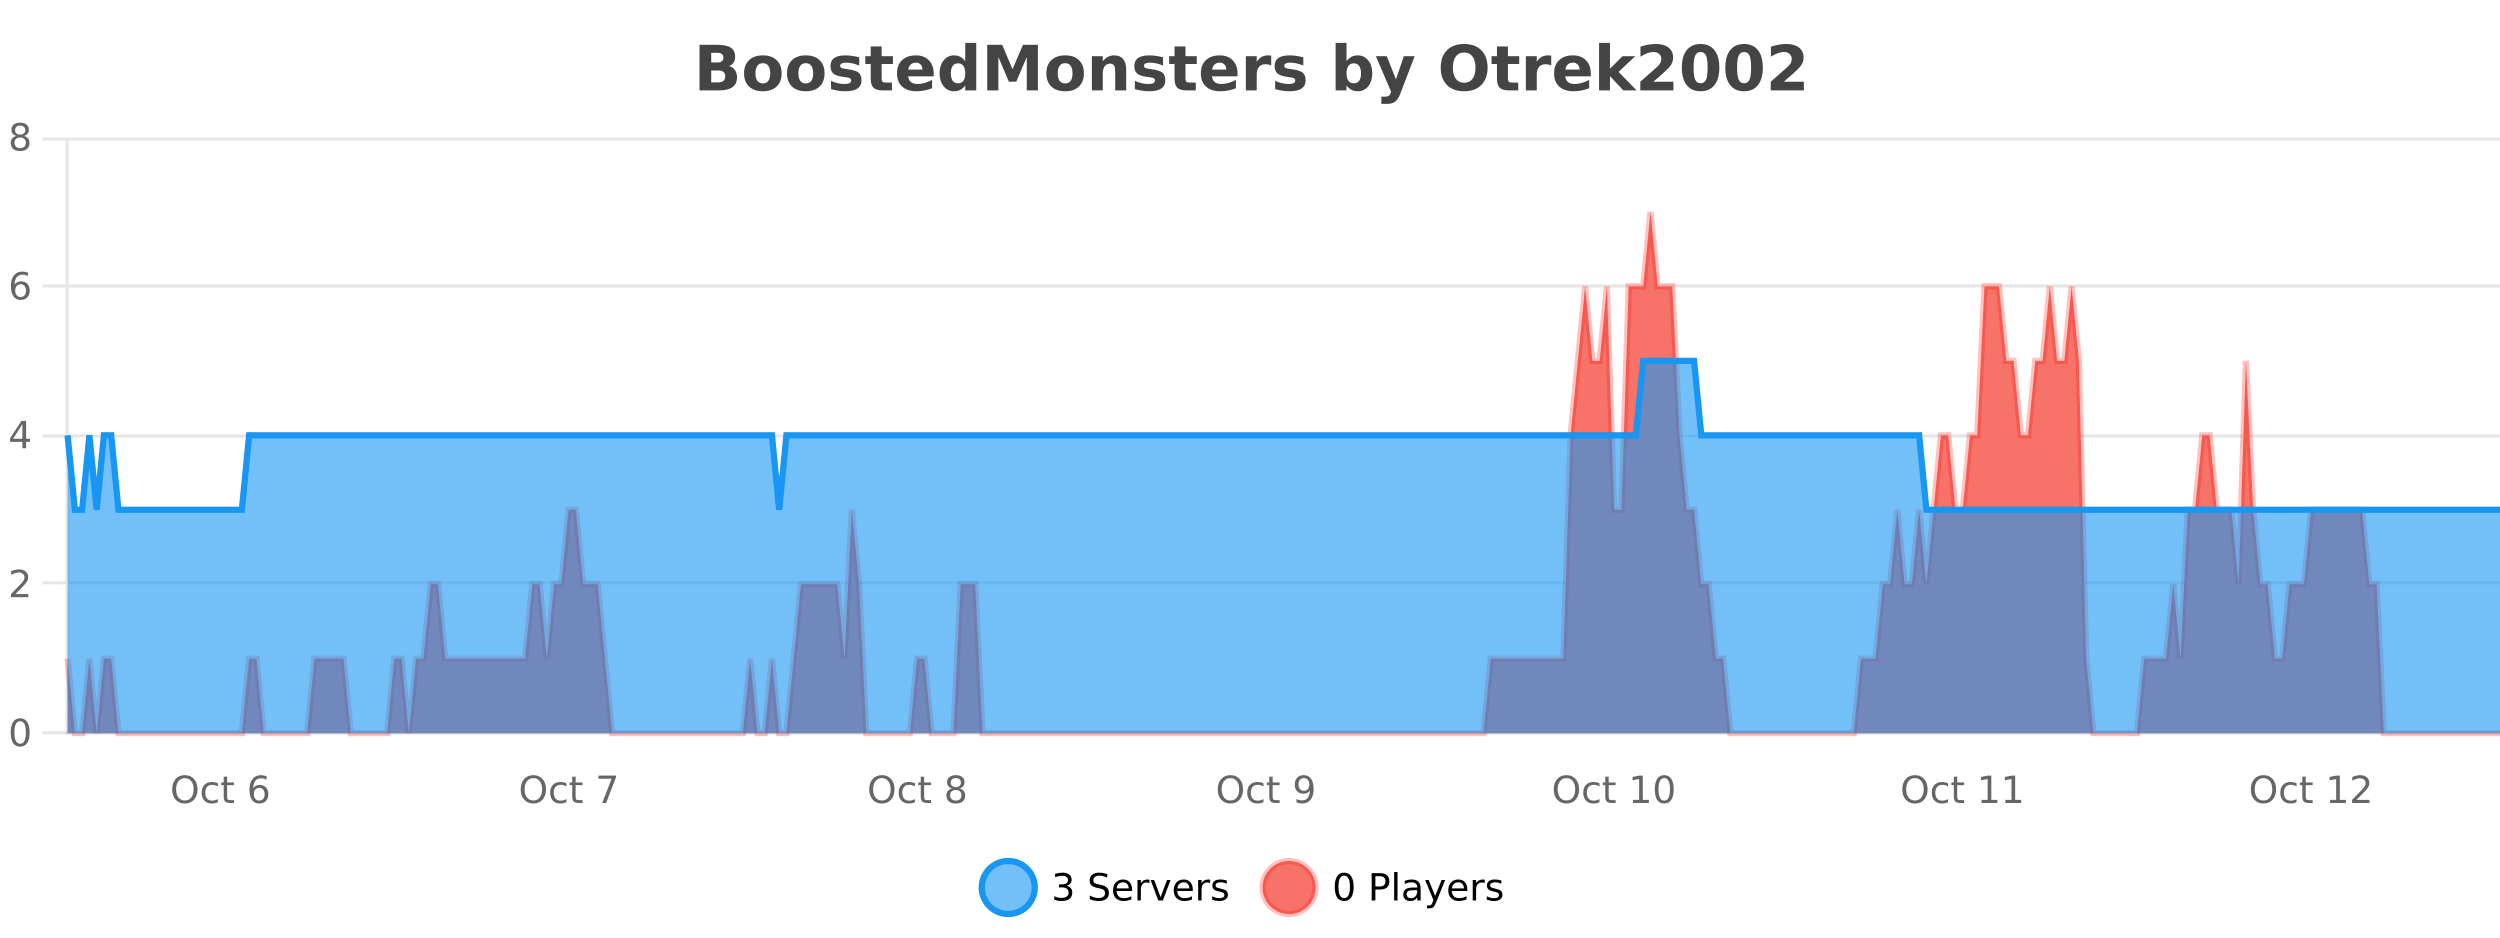
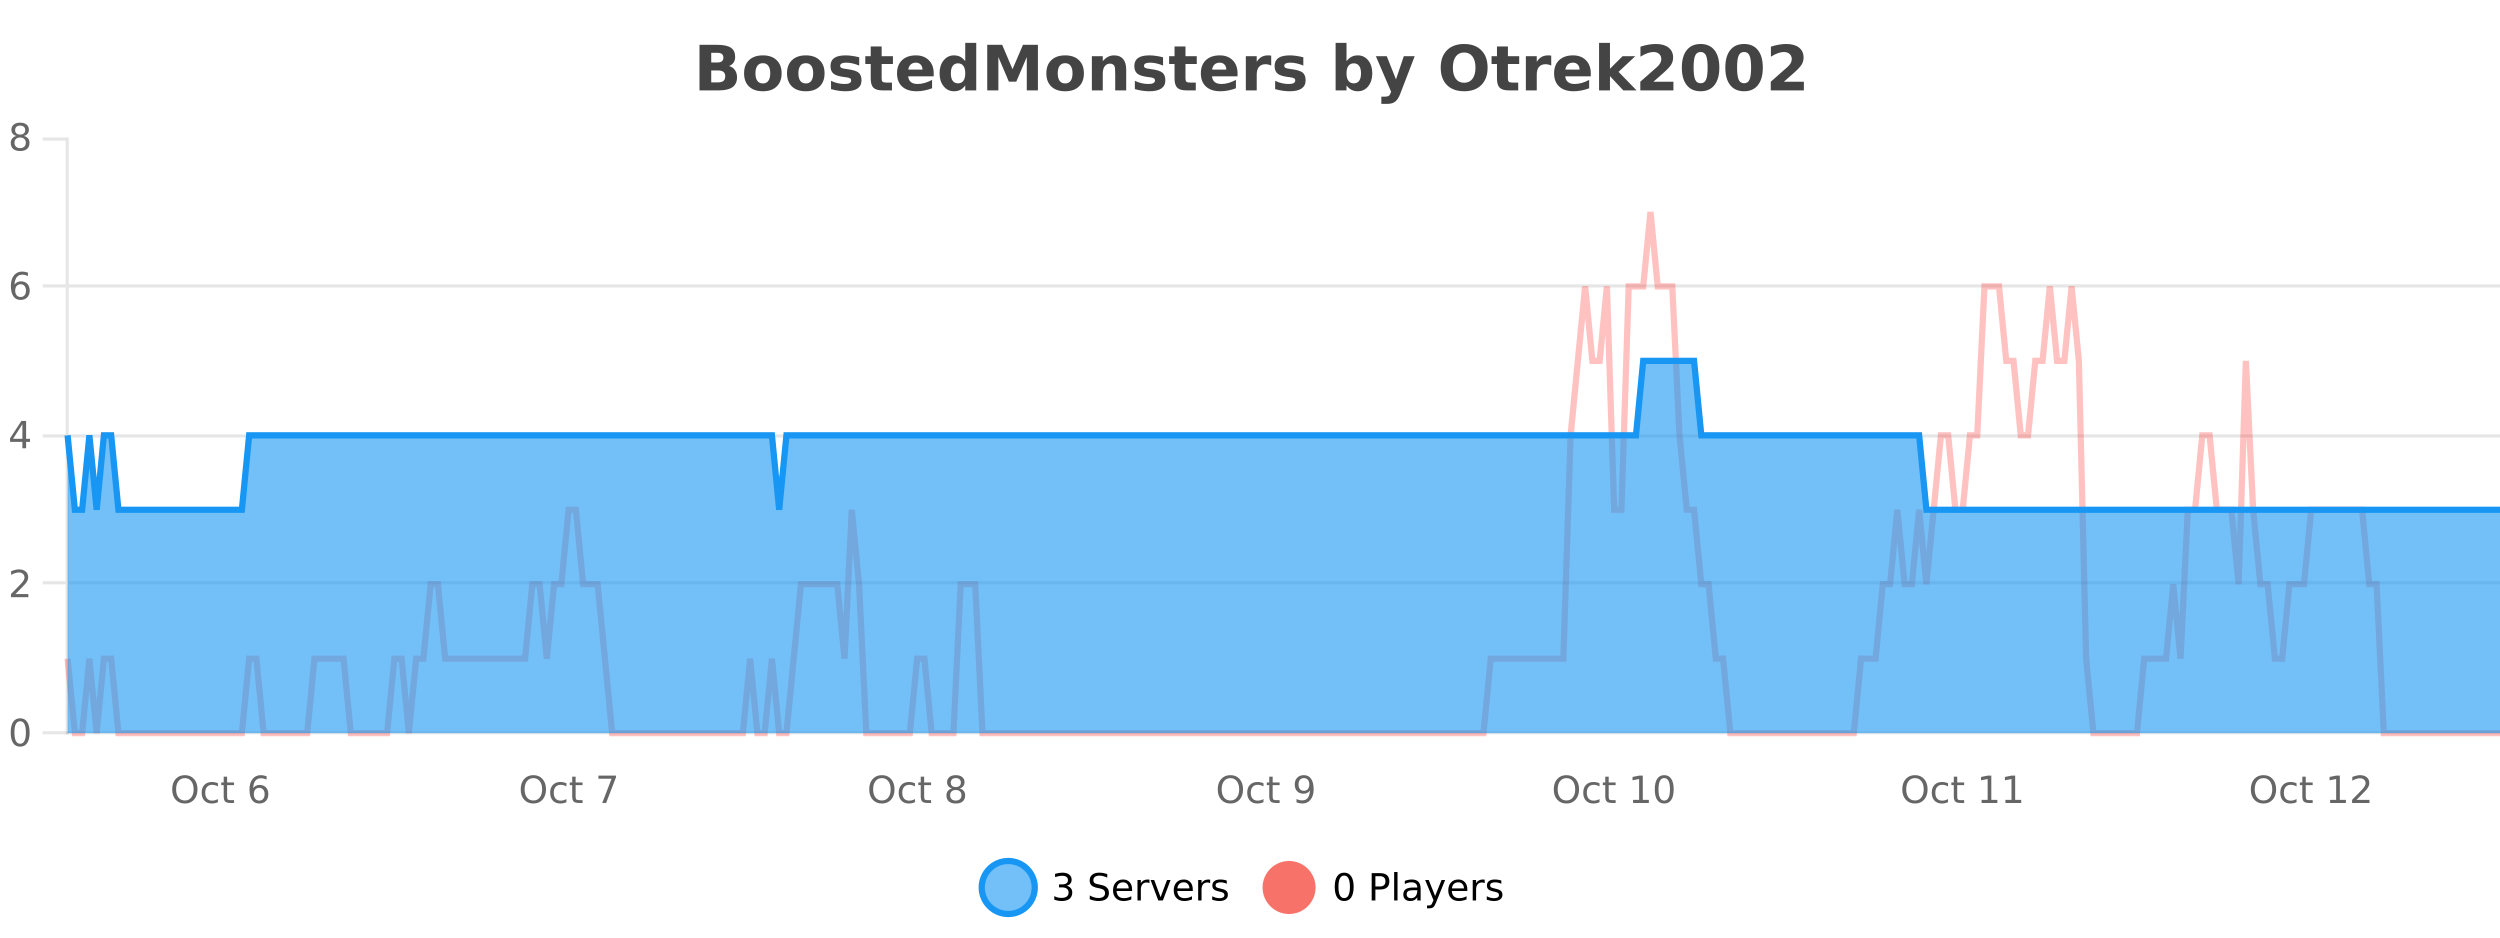
<svg xmlns="http://www.w3.org/2000/svg" width="800pt" height="300pt" viewBox="0 0 800 300" version="1.1">
  <defs>
    <clipPath id="clip1">
      <path d="M 285 263 L 360 263 L 360 300 L 285 300 Z M 285 263 " />
    </clipPath>
    <clipPath id="clip2">
-       <path d="M 375 263 L 450 263 L 450 300 L 375 300 Z M 375 263 " />
-     </clipPath>
+       </clipPath>
    <clipPath id="clip3">
      <path d="M 21.633 67 L 800 67 L 800 234.602 L 21.633 234.602 Z M 21.633 67 " />
    </clipPath>
    <clipPath id="clip4">
      <path d="M 20.633 43 L 800 43 L 800 235.602 L 20.633 235.602 Z M 20.633 43 " />
    </clipPath>
    <clipPath id="clip5">
      <path d="M 21.633 115 L 800 115 L 800 234.602 L 21.633 234.602 Z M 21.633 115 " />
    </clipPath>
    <clipPath id="clip6">
      <path d="M 20.633 87 L 800 87 L 800 192 L 20.633 192 Z M 20.633 87 " />
    </clipPath>
  </defs>
  <g id="surface1356771">
    <rect x="0" y="0" width="800" height="300" style="fill:rgb(100%,100%,100%);fill-opacity:1;stroke:none;" />
-     <path style="fill:none;stroke-width:1;stroke-linecap:butt;stroke-linejoin:miter;stroke:rgb(0%,0%,0%);stroke-opacity:0.098;stroke-miterlimit:10;" d="M 22 234.5 L 800 234.5 " />
    <path style="fill:none;stroke-width:1;stroke-linecap:butt;stroke-linejoin:miter;stroke:rgb(0%,0%,0%);stroke-opacity:0.098;stroke-miterlimit:10;" d="M 13.633 234.5 L 21 234.5 " />
    <path style="fill:none;stroke-width:1;stroke-linecap:butt;stroke-linejoin:miter;stroke:rgb(0%,0%,0%);stroke-opacity:0.098;stroke-miterlimit:10;" d="M 22 186.5 L 800 186.5 " />
    <path style="fill:none;stroke-width:1;stroke-linecap:butt;stroke-linejoin:miter;stroke:rgb(0%,0%,0%);stroke-opacity:0.098;stroke-miterlimit:10;" d="M 13.633 186.5 L 21 186.5 " />
    <path style="fill:none;stroke-width:1;stroke-linecap:butt;stroke-linejoin:miter;stroke:rgb(0%,0%,0%);stroke-opacity:0.098;stroke-miterlimit:10;" d="M 22 139.5 L 800 139.5 " />
    <path style="fill:none;stroke-width:1;stroke-linecap:butt;stroke-linejoin:miter;stroke:rgb(0%,0%,0%);stroke-opacity:0.098;stroke-miterlimit:10;" d="M 13.633 139.5 L 21 139.5 " />
    <path style="fill:none;stroke-width:1;stroke-linecap:butt;stroke-linejoin:miter;stroke:rgb(0%,0%,0%);stroke-opacity:0.098;stroke-miterlimit:10;" d="M 22 91.5 L 800 91.5 " />
    <path style="fill:none;stroke-width:1;stroke-linecap:butt;stroke-linejoin:miter;stroke:rgb(0%,0%,0%);stroke-opacity:0.098;stroke-miterlimit:10;" d="M 13.633 91.5 L 21 91.5 " />
-     <path style="fill:none;stroke-width:1;stroke-linecap:butt;stroke-linejoin:miter;stroke:rgb(0%,0%,0%);stroke-opacity:0.098;stroke-miterlimit:10;" d="M 22 44.5 L 800 44.5 " />
    <path style="fill:none;stroke-width:1;stroke-linecap:butt;stroke-linejoin:miter;stroke:rgb(0%,0%,0%);stroke-opacity:0.098;stroke-miterlimit:10;" d="M 13.633 44.5 L 21 44.5 " />
    <path style=" stroke:none;fill-rule:nonzero;fill:rgb(9.02%,58.824%,95.294%);fill-opacity:0.6;" d="M 331.121 284 C 331.121 288.688 327.324 292.484 322.637 292.484 C 317.953 292.484 314.152 288.688 314.152 284 C 314.152 279.312 317.953 275.516 322.637 275.516 C 327.324 275.516 331.121 279.312 331.121 284 Z M 331.121 284 " />
    <g clip-path="url(#clip1)" clip-rule="nonzero">
      <path style="fill:none;stroke-width:2;stroke-linecap:butt;stroke-linejoin:miter;stroke:rgb(9.02%,58.824%,95.294%);stroke-opacity:1;stroke-miterlimit:10;" d="M 331.121 284 C 331.121 288.688 327.324 292.484 322.637 292.484 C 317.953 292.484 314.152 288.688 314.152 284 C 314.152 279.312 317.953 275.516 322.637 275.516 C 327.324 275.516 331.121 279.312 331.121 284 Z M 331.121 284 " />
    </g>
    <path style=" stroke:none;fill-rule:nonzero;fill:rgb(0%,0%,0%);fill-opacity:1;" d="M 341.328 283.438 C 341.891 283.562 342.328 283.82 342.641 284.203 C 342.961 284.578 343.125 285.047 343.125 285.609 C 343.125 286.477 342.828 287.148 342.234 287.625 C 341.641 288.094 340.797 288.328 339.703 288.328 C 339.336 288.328 338.957 288.289 338.562 288.219 C 338.176 288.148 337.781 288.039 337.375 287.891 L 337.375 286.75 C 337.695 286.938 338.051 287.086 338.438 287.188 C 338.832 287.281 339.242 287.328 339.672 287.328 C 340.41 287.328 340.973 287.184 341.359 286.891 C 341.754 286.602 341.953 286.172 341.953 285.609 C 341.953 285.102 341.77 284.699 341.406 284.406 C 341.039 284.117 340.539 283.969 339.906 283.969 L 338.875 283.969 L 338.875 283 L 339.953 283 C 340.523 283 340.969 282.887 341.281 282.656 C 341.594 282.418 341.75 282.078 341.75 281.641 C 341.75 281.195 341.586 280.852 341.266 280.609 C 340.953 280.371 340.5 280.25 339.906 280.25 C 339.57 280.25 339.219 280.289 338.844 280.359 C 338.477 280.422 338.07 280.527 337.625 280.672 L 337.625 279.625 C 338.082 279.5 338.504 279.406 338.891 279.344 C 339.285 279.281 339.656 279.25 340 279.25 C 340.906 279.25 341.617 279.453 342.141 279.859 C 342.66 280.266 342.922 280.82 342.922 281.516 C 342.922 282.008 342.781 282.418 342.5 282.75 C 342.227 283.086 341.836 283.312 341.328 283.438 Z M 354.32 279.688 L 354.32 280.844 C 353.871 280.637 353.445 280.48 353.039 280.375 C 352.641 280.262 352.262 280.203 351.898 280.203 C 351.25 280.203 350.75 280.328 350.398 280.578 C 350.055 280.828 349.883 281.188 349.883 281.656 C 349.883 282.043 349.996 282.336 350.227 282.531 C 350.453 282.73 350.898 282.887 351.555 283 L 352.258 283.156 C 353.141 283.324 353.793 283.621 354.211 284.047 C 354.637 284.465 354.852 285.027 354.852 285.734 C 354.852 286.59 354.562 287.234 353.992 287.672 C 353.43 288.109 352.594 288.328 351.492 288.328 C 351.086 288.328 350.648 288.281 350.18 288.188 C 349.711 288.094 349.227 287.953 348.727 287.766 L 348.727 286.547 C 349.203 286.82 349.672 287.023 350.133 287.156 C 350.602 287.293 351.055 287.359 351.492 287.359 C 352.168 287.359 352.688 287.23 353.055 286.969 C 353.43 286.699 353.617 286.32 353.617 285.828 C 353.617 285.402 353.48 285.07 353.211 284.828 C 352.949 284.578 352.516 284.398 351.914 284.281 L 351.195 284.141 C 350.309 283.965 349.668 283.688 349.273 283.312 C 348.887 282.938 348.695 282.418 348.695 281.75 C 348.695 280.969 348.965 280.359 349.508 279.922 C 350.047 279.477 350.797 279.25 351.758 279.25 C 352.172 279.25 352.59 279.289 353.008 279.359 C 353.434 279.434 353.871 279.543 354.32 279.688 Z M 362.266 284.609 L 362.266 285.125 L 357.297 285.125 C 357.348 285.875 357.57 286.445 357.969 286.828 C 358.375 287.215 358.93 287.406 359.641 287.406 C 360.055 287.406 360.457 287.359 360.844 287.266 C 361.238 287.164 361.629 287.008 362.016 286.797 L 362.016 287.828 C 361.617 287.984 361.219 288.105 360.812 288.188 C 360.406 288.281 359.992 288.328 359.578 288.328 C 358.535 288.328 357.707 288.027 357.094 287.422 C 356.477 286.809 356.172 285.98 356.172 284.938 C 356.172 283.867 356.461 283.016 357.047 282.391 C 357.629 281.758 358.41 281.438 359.391 281.438 C 360.273 281.438 360.973 281.727 361.484 282.297 C 362.004 282.859 362.266 283.633 362.266 284.609 Z M 361.188 284.281 C 361.176 283.699 361.008 283.23 360.688 282.875 C 360.363 282.523 359.938 282.344 359.406 282.344 C 358.801 282.344 358.316 282.516 357.953 282.859 C 357.598 283.203 357.395 283.684 357.344 284.297 Z M 367.836 282.594 C 367.711 282.531 367.574 282.484 367.43 282.453 C 367.293 282.414 367.137 282.391 366.961 282.391 C 366.355 282.391 365.887 282.59 365.555 282.984 C 365.23 283.383 365.07 283.953 365.07 284.703 L 365.07 288.156 L 363.992 288.156 L 363.992 281.594 L 365.07 281.594 L 365.07 282.609 C 365.297 282.215 365.594 281.922 365.961 281.734 C 366.324 281.539 366.766 281.438 367.289 281.438 C 367.359 281.438 367.438 281.445 367.523 281.453 C 367.617 281.465 367.715 281.48 367.82 281.5 Z M 368.195 281.594 L 369.336 281.594 L 371.383 287.094 L 373.445 281.594 L 374.586 281.594 L 372.117 288.156 L 370.648 288.156 Z M 381.688 284.609 L 381.688 285.125 L 376.719 285.125 C 376.77 285.875 376.992 286.445 377.391 286.828 C 377.797 287.215 378.352 287.406 379.062 287.406 C 379.477 287.406 379.879 287.359 380.266 287.266 C 380.66 287.164 381.051 287.008 381.438 286.797 L 381.438 287.828 C 381.039 287.984 380.641 288.105 380.234 288.188 C 379.828 288.281 379.414 288.328 379 288.328 C 377.957 288.328 377.129 288.027 376.516 287.422 C 375.898 286.809 375.594 285.98 375.594 284.938 C 375.594 283.867 375.883 283.016 376.469 282.391 C 377.051 281.758 377.832 281.438 378.812 281.438 C 379.695 281.438 380.395 281.727 380.906 282.297 C 381.426 282.859 381.688 283.633 381.688 284.609 Z M 380.609 284.281 C 380.598 283.699 380.43 283.23 380.109 282.875 C 379.785 282.523 379.359 282.344 378.828 282.344 C 378.223 282.344 377.738 282.516 377.375 282.859 C 377.02 283.203 376.816 283.684 376.766 284.297 Z M 387.258 282.594 C 387.133 282.531 386.996 282.484 386.852 282.453 C 386.715 282.414 386.559 282.391 386.383 282.391 C 385.777 282.391 385.309 282.59 384.977 282.984 C 384.652 283.383 384.492 283.953 384.492 284.703 L 384.492 288.156 L 383.414 288.156 L 383.414 281.594 L 384.492 281.594 L 384.492 282.609 C 384.719 282.215 385.016 281.922 385.383 281.734 C 385.746 281.539 386.188 281.438 386.711 281.438 C 386.781 281.438 386.859 281.445 386.945 281.453 C 387.039 281.465 387.137 281.48 387.242 281.5 Z M 392.562 281.781 L 392.562 282.812 C 392.258 282.656 391.941 282.543 391.609 282.469 C 391.285 282.387 390.945 282.344 390.594 282.344 C 390.062 282.344 389.66 282.43 389.391 282.594 C 389.117 282.75 388.984 282.996 388.984 283.328 C 388.984 283.578 389.078 283.777 389.266 283.922 C 389.461 284.059 389.852 284.188 390.438 284.312 L 390.797 284.406 C 391.566 284.562 392.113 284.793 392.438 285.094 C 392.758 285.398 392.922 285.812 392.922 286.344 C 392.922 286.961 392.676 287.445 392.188 287.797 C 391.707 288.152 391.047 288.328 390.203 288.328 C 389.848 288.328 389.477 288.289 389.094 288.219 C 388.719 288.156 388.32 288.059 387.906 287.922 L 387.906 286.797 C 388.301 287.008 388.691 287.164 389.078 287.266 C 389.461 287.371 389.848 287.422 390.234 287.422 C 390.734 287.422 391.117 287.34 391.391 287.172 C 391.672 286.996 391.812 286.746 391.812 286.422 C 391.812 286.133 391.711 285.906 391.516 285.75 C 391.316 285.594 390.883 285.445 390.219 285.297 L 389.844 285.219 C 389.176 285.074 388.691 284.855 388.391 284.562 C 388.098 284.273 387.953 283.875 387.953 283.375 C 387.953 282.75 388.172 282.273 388.609 281.938 C 389.047 281.605 389.664 281.438 390.469 281.438 C 390.863 281.438 391.238 281.469 391.594 281.531 C 391.945 281.586 392.27 281.668 392.562 281.781 Z M 332.637 277.016 " />
    <path style=" stroke:none;fill-rule:nonzero;fill:rgb(96.863%,44.706%,40.784%);fill-opacity:1;" d="M 420.988 284 C 420.988 288.688 417.191 292.484 412.504 292.484 C 407.82 292.484 404.02 288.688 404.02 284 C 404.02 279.312 407.82 275.516 412.504 275.516 C 417.191 275.516 420.988 279.312 420.988 284 Z M 420.988 284 " />
    <g clip-path="url(#clip2)" clip-rule="nonzero">
      <path style="fill:none;stroke-width:2;stroke-linecap:butt;stroke-linejoin:miter;stroke:rgb(100%,4.706%,0%);stroke-opacity:0.247;stroke-miterlimit:10;" d="M 420.988 284 C 420.988 288.688 417.191 292.484 412.504 292.484 C 407.82 292.484 404.02 288.688 404.02 284 C 404.02 279.312 407.82 275.516 412.504 275.516 C 417.191 275.516 420.988 279.312 420.988 284 Z M 420.988 284 " />
    </g>
    <path style=" stroke:none;fill-rule:nonzero;fill:rgb(0%,0%,0%);fill-opacity:1;" d="M 430.133 280.188 C 429.527 280.188 429.07 280.492 428.758 281.094 C 428.453 281.688 428.305 282.59 428.305 283.797 C 428.305 284.996 428.453 285.898 428.758 286.5 C 429.07 287.094 429.527 287.391 430.133 287.391 C 430.746 287.391 431.203 287.094 431.508 286.5 C 431.82 285.898 431.977 284.996 431.977 283.797 C 431.977 282.59 431.82 281.688 431.508 281.094 C 431.203 280.492 430.746 280.188 430.133 280.188 Z M 430.133 279.25 C 431.109 279.25 431.859 279.641 432.383 280.422 C 432.902 281.195 433.164 282.32 433.164 283.797 C 433.164 285.266 432.902 286.391 432.383 287.172 C 431.859 287.945 431.109 288.328 430.133 288.328 C 429.152 288.328 428.402 287.945 427.883 287.172 C 427.371 286.391 427.117 285.266 427.117 283.797 C 427.117 282.32 427.371 281.195 427.883 280.422 C 428.402 279.641 429.152 279.25 430.133 279.25 Z M 440.125 280.375 L 440.125 283.672 L 441.609 283.672 C 442.16 283.672 442.586 283.531 442.891 283.25 C 443.191 282.961 443.344 282.547 443.344 282.016 C 443.344 281.496 443.191 281.094 442.891 280.812 C 442.586 280.523 442.16 280.375 441.609 280.375 Z M 438.938 279.406 L 441.609 279.406 C 442.598 279.406 443.344 279.633 443.844 280.078 C 444.344 280.516 444.594 281.164 444.594 282.016 C 444.594 282.883 444.344 283.539 443.844 283.984 C 443.344 284.422 442.598 284.641 441.609 284.641 L 440.125 284.641 L 440.125 288.156 L 438.938 288.156 Z M 446.129 279.031 L 447.207 279.031 L 447.207 288.156 L 446.129 288.156 Z M 452.445 284.859 C 451.578 284.859 450.977 284.961 450.633 285.156 C 450.297 285.355 450.133 285.695 450.133 286.172 C 450.133 286.559 450.258 286.867 450.508 287.094 C 450.766 287.312 451.109 287.422 451.539 287.422 C 452.141 287.422 452.621 287.215 452.977 286.797 C 453.34 286.371 453.523 285.805 453.523 285.094 L 453.523 284.859 Z M 454.602 284.406 L 454.602 288.156 L 453.523 288.156 L 453.523 287.156 C 453.273 287.555 452.965 287.852 452.602 288.047 C 452.234 288.234 451.789 288.328 451.258 288.328 C 450.578 288.328 450.043 288.141 449.648 287.766 C 449.25 287.383 449.055 286.875 449.055 286.25 C 449.055 285.512 449.297 284.953 449.789 284.578 C 450.289 284.203 451.027 284.016 452.008 284.016 L 453.523 284.016 L 453.523 283.906 C 453.523 283.406 453.355 283.023 453.023 282.75 C 452.699 282.48 452.246 282.344 451.664 282.344 C 451.289 282.344 450.918 282.391 450.555 282.484 C 450.199 282.578 449.859 282.715 449.539 282.891 L 449.539 281.891 C 449.934 281.734 450.312 281.621 450.68 281.547 C 451.055 281.477 451.418 281.438 451.773 281.438 C 452.719 281.438 453.43 281.684 453.898 282.172 C 454.367 282.664 454.602 283.406 454.602 284.406 Z M 459.551 288.766 C 459.246 289.547 458.949 290.055 458.66 290.297 C 458.367 290.535 457.98 290.656 457.504 290.656 L 456.645 290.656 L 456.645 289.75 L 457.27 289.75 C 457.57 289.75 457.801 289.676 457.957 289.531 C 458.121 289.395 458.305 289.066 458.504 288.547 L 458.707 288.047 L 456.051 281.594 L 457.191 281.594 L 459.238 286.719 L 461.301 281.594 L 462.441 281.594 Z M 469.543 284.609 L 469.543 285.125 L 464.574 285.125 C 464.625 285.875 464.848 286.445 465.246 286.828 C 465.652 287.215 466.207 287.406 466.918 287.406 C 467.332 287.406 467.734 287.359 468.121 287.266 C 468.516 287.164 468.906 287.008 469.293 286.797 L 469.293 287.828 C 468.895 287.984 468.496 288.105 468.09 288.188 C 467.684 288.281 467.27 288.328 466.855 288.328 C 465.812 288.328 464.984 288.027 464.371 287.422 C 463.754 286.809 463.449 285.98 463.449 284.938 C 463.449 283.867 463.738 283.016 464.324 282.391 C 464.906 281.758 465.688 281.438 466.668 281.438 C 467.551 281.438 468.25 281.727 468.762 282.297 C 469.281 282.859 469.543 283.633 469.543 284.609 Z M 468.465 284.281 C 468.453 283.699 468.285 283.23 467.965 282.875 C 467.641 282.523 467.215 282.344 466.684 282.344 C 466.078 282.344 465.594 282.516 465.23 282.859 C 464.875 283.203 464.672 283.684 464.621 284.297 Z M 475.113 282.594 C 474.988 282.531 474.852 282.484 474.707 282.453 C 474.57 282.414 474.414 282.391 474.238 282.391 C 473.633 282.391 473.164 282.59 472.832 282.984 C 472.508 283.383 472.348 283.953 472.348 284.703 L 472.348 288.156 L 471.27 288.156 L 471.27 281.594 L 472.348 281.594 L 472.348 282.609 C 472.574 282.215 472.871 281.922 473.238 281.734 C 473.602 281.539 474.043 281.438 474.566 281.438 C 474.637 281.438 474.715 281.445 474.801 281.453 C 474.895 281.465 474.992 281.48 475.098 281.5 Z M 480.422 281.781 L 480.422 282.812 C 480.117 282.656 479.801 282.543 479.469 282.469 C 479.145 282.387 478.805 282.344 478.453 282.344 C 477.922 282.344 477.52 282.43 477.25 282.594 C 476.977 282.75 476.844 282.996 476.844 283.328 C 476.844 283.578 476.938 283.777 477.125 283.922 C 477.32 284.059 477.711 284.188 478.297 284.312 L 478.656 284.406 C 479.426 284.562 479.973 284.793 480.297 285.094 C 480.617 285.398 480.781 285.812 480.781 286.344 C 480.781 286.961 480.535 287.445 480.047 287.797 C 479.566 288.152 478.906 288.328 478.062 288.328 C 477.707 288.328 477.336 288.289 476.953 288.219 C 476.578 288.156 476.18 288.059 475.766 287.922 L 475.766 286.797 C 476.16 287.008 476.551 287.164 476.938 287.266 C 477.32 287.371 477.707 287.422 478.094 287.422 C 478.594 287.422 478.977 287.34 479.25 287.172 C 479.531 286.996 479.672 286.746 479.672 286.422 C 479.672 286.133 479.57 285.906 479.375 285.75 C 479.176 285.594 478.742 285.445 478.078 285.297 L 477.703 285.219 C 477.035 285.074 476.551 284.855 476.25 284.562 C 475.957 284.273 475.812 283.875 475.812 283.375 C 475.812 282.75 476.031 282.273 476.469 281.938 C 476.906 281.605 477.523 281.438 478.328 281.438 C 478.723 281.438 479.098 281.469 479.453 281.531 C 479.805 281.586 480.129 281.668 480.422 281.781 Z M 422.504 277.016 " />
    <path style=" stroke:none;fill-rule:nonzero;fill:rgb(26.667%,26.667%,26.667%);fill-opacity:1;" d="M 229.672 19.984 C 230.266 19.984 230.711 19.855 231.016 19.594 C 231.328 19.336 231.484 18.949 231.484 18.438 C 231.484 17.938 231.328 17.559 231.016 17.297 C 230.711 17.039 230.266 16.906 229.672 16.906 L 227.594 16.906 L 227.594 19.984 Z M 229.797 26.359 C 230.555 26.359 231.125 26.203 231.5 25.891 C 231.883 25.57 232.078 25.086 232.078 24.438 C 232.078 23.805 231.891 23.328 231.516 23.016 C 231.141 22.703 230.566 22.547 229.797 22.547 L 227.594 22.547 L 227.594 26.359 Z M 233.297 21.125 C 234.109 21.355 234.734 21.789 235.172 22.422 C 235.617 23.047 235.844 23.82 235.844 24.734 C 235.844 26.141 235.363 27.195 234.406 27.891 C 233.457 28.578 232.016 28.922 230.078 28.922 L 223.844 28.922 L 223.844 14.344 L 229.484 14.344 C 231.504 14.344 232.969 14.652 233.875 15.266 C 234.789 15.871 235.25 16.852 235.25 18.203 C 235.25 18.914 235.082 19.516 234.75 20.016 C 234.414 20.508 233.93 20.875 233.297 21.125 Z M 244.133 20.219 C 243.352 20.219 242.758 20.5 242.352 21.062 C 241.945 21.617 241.742 22.418 241.742 23.469 C 241.742 24.512 241.945 25.312 242.352 25.875 C 242.758 26.43 243.352 26.703 244.133 26.703 C 244.891 26.703 245.469 26.43 245.867 25.875 C 246.273 25.312 246.477 24.512 246.477 23.469 C 246.477 22.418 246.273 21.617 245.867 21.062 C 245.469 20.5 244.891 20.219 244.133 20.219 Z M 244.133 17.719 C 246.008 17.719 247.469 18.23 248.523 19.25 C 249.586 20.262 250.117 21.668 250.117 23.469 C 250.117 25.262 249.586 26.668 248.523 27.688 C 247.469 28.699 246.008 29.203 244.133 29.203 C 242.234 29.203 240.758 28.699 239.695 27.688 C 238.633 26.668 238.102 25.262 238.102 23.469 C 238.102 21.668 238.633 20.262 239.695 19.25 C 240.758 18.23 242.234 17.719 244.133 17.719 Z M 257.875 20.219 C 257.094 20.219 256.5 20.5 256.094 21.062 C 255.688 21.617 255.484 22.418 255.484 23.469 C 255.484 24.512 255.688 25.312 256.094 25.875 C 256.5 26.43 257.094 26.703 257.875 26.703 C 258.633 26.703 259.211 26.43 259.609 25.875 C 260.016 25.312 260.219 24.512 260.219 23.469 C 260.219 22.418 260.016 21.617 259.609 21.062 C 259.211 20.5 258.633 20.219 257.875 20.219 Z M 257.875 17.719 C 259.75 17.719 261.211 18.23 262.266 19.25 C 263.328 20.262 263.859 21.668 263.859 23.469 C 263.859 25.262 263.328 26.668 262.266 27.688 C 261.211 28.699 259.75 29.203 257.875 29.203 C 255.977 29.203 254.5 28.699 253.438 27.688 C 252.375 26.668 251.844 25.262 251.844 23.469 C 251.844 21.668 252.375 20.262 253.438 19.25 C 254.5 18.23 255.977 17.719 257.875 17.719 Z M 274.945 18.328 L 274.945 20.984 C 274.203 20.672 273.484 20.438 272.789 20.281 C 272.09 20.125 271.43 20.047 270.805 20.047 C 270.148 20.047 269.656 20.133 269.336 20.297 C 269.012 20.465 268.852 20.719 268.852 21.062 C 268.852 21.344 268.969 21.559 269.211 21.703 C 269.461 21.852 269.898 21.961 270.523 22.031 L 271.148 22.125 C 272.938 22.355 274.141 22.73 274.758 23.25 C 275.371 23.773 275.68 24.59 275.68 25.703 C 275.68 26.871 275.246 27.746 274.383 28.328 C 273.527 28.914 272.25 29.203 270.555 29.203 C 269.824 29.203 269.074 29.145 268.305 29.031 C 267.531 28.918 266.742 28.746 265.93 28.516 L 265.93 25.859 C 266.625 26.203 267.34 26.461 268.07 26.625 C 268.797 26.793 269.543 26.875 270.305 26.875 C 270.992 26.875 271.508 26.781 271.852 26.594 C 272.195 26.406 272.367 26.125 272.367 25.75 C 272.367 25.438 272.246 25.211 272.008 25.062 C 271.766 24.906 271.293 24.789 270.586 24.703 L 269.977 24.625 C 268.414 24.43 267.32 24.07 266.695 23.547 C 266.07 23.016 265.758 22.215 265.758 21.141 C 265.758 19.984 266.152 19.125 266.945 18.562 C 267.746 18 268.965 17.719 270.602 17.719 C 271.246 17.719 271.922 17.773 272.633 17.875 C 273.34 17.969 274.109 18.121 274.945 18.328 Z M 282.129 14.875 L 282.129 17.984 L 285.738 17.984 L 285.738 20.484 L 282.129 20.484 L 282.129 25.125 C 282.129 25.637 282.227 25.98 282.426 26.156 C 282.633 26.336 283.035 26.422 283.629 26.422 L 285.426 26.422 L 285.426 28.922 L 282.426 28.922 C 281.051 28.922 280.07 28.637 279.488 28.062 C 278.914 27.48 278.629 26.5 278.629 25.125 L 278.629 20.484 L 276.895 20.484 L 276.895 17.984 L 278.629 17.984 L 278.629 14.875 Z M 298.781 23.422 L 298.781 24.422 L 290.609 24.422 C 290.691 25.246 290.988 25.859 291.5 26.266 C 292.008 26.672 292.719 26.875 293.625 26.875 C 294.363 26.875 295.117 26.766 295.891 26.547 C 296.66 26.328 297.453 26 298.266 25.562 L 298.266 28.25 C 297.441 28.562 296.613 28.797 295.781 28.953 C 294.957 29.117 294.133 29.203 293.312 29.203 C 291.332 29.203 289.789 28.703 288.688 27.703 C 287.594 26.695 287.047 25.281 287.047 23.469 C 287.047 21.68 287.582 20.273 288.656 19.25 C 289.738 18.23 291.223 17.719 293.109 17.719 C 294.828 17.719 296.203 18.242 297.234 19.281 C 298.266 20.312 298.781 21.695 298.781 23.422 Z M 295.188 22.266 C 295.188 21.602 294.992 21.062 294.609 20.656 C 294.223 20.25 293.719 20.047 293.094 20.047 C 292.414 20.047 291.863 20.242 291.438 20.625 C 291.02 21 290.758 21.547 290.656 22.266 Z M 308.879 19.578 L 308.879 13.719 L 312.395 13.719 L 312.395 28.922 L 308.879 28.922 L 308.879 27.344 C 308.398 27.992 307.867 28.465 307.285 28.766 C 306.699 29.055 306.027 29.203 305.27 29.203 C 303.926 29.203 302.82 28.668 301.957 27.594 C 301.09 26.523 300.66 25.148 300.66 23.469 C 300.66 21.781 301.09 20.402 301.957 19.328 C 302.82 18.258 303.926 17.719 305.27 17.719 C 306.027 17.719 306.699 17.871 307.285 18.172 C 307.867 18.477 308.398 18.945 308.879 19.578 Z M 306.566 26.672 C 307.316 26.672 307.887 26.402 308.285 25.859 C 308.68 25.309 308.879 24.512 308.879 23.469 C 308.879 22.43 308.68 21.637 308.285 21.094 C 307.887 20.543 307.316 20.266 306.566 20.266 C 305.824 20.266 305.258 20.543 304.863 21.094 C 304.465 21.637 304.27 22.43 304.27 23.469 C 304.27 24.512 304.465 25.309 304.863 25.859 C 305.258 26.402 305.824 26.672 306.566 26.672 Z M 315.914 14.344 L 320.695 14.344 L 324.008 22.141 L 327.352 14.344 L 332.133 14.344 L 332.133 28.922 L 328.57 28.922 L 328.57 18.25 L 325.211 26.125 L 322.836 26.125 L 319.477 18.25 L 319.477 28.922 L 315.914 28.922 Z M 340.863 20.219 C 340.082 20.219 339.488 20.5 339.082 21.062 C 338.676 21.617 338.473 22.418 338.473 23.469 C 338.473 24.512 338.676 25.312 339.082 25.875 C 339.488 26.43 340.082 26.703 340.863 26.703 C 341.621 26.703 342.199 26.43 342.598 25.875 C 343.004 25.312 343.207 24.512 343.207 23.469 C 343.207 22.418 343.004 21.617 342.598 21.062 C 342.199 20.5 341.621 20.219 340.863 20.219 Z M 340.863 17.719 C 342.738 17.719 344.199 18.23 345.254 19.25 C 346.316 20.262 346.848 21.668 346.848 23.469 C 346.848 25.262 346.316 26.668 345.254 27.688 C 344.199 28.699 342.738 29.203 340.863 29.203 C 338.965 29.203 337.488 28.699 336.426 27.688 C 335.363 26.668 334.832 25.262 334.832 23.469 C 334.832 21.668 335.363 20.262 336.426 19.25 C 337.488 18.23 338.965 17.719 340.863 17.719 Z M 360.383 22.266 L 360.383 28.922 L 356.867 28.922 L 356.867 23.828 C 356.867 22.883 356.844 22.23 356.805 21.875 C 356.762 21.512 356.688 21.246 356.586 21.078 C 356.449 20.852 356.262 20.672 356.023 20.547 C 355.793 20.422 355.527 20.359 355.227 20.359 C 354.496 20.359 353.922 20.641 353.508 21.203 C 353.09 21.766 352.883 22.547 352.883 23.547 L 352.883 28.922 L 349.398 28.922 L 349.398 17.984 L 352.883 17.984 L 352.883 19.578 C 353.414 18.945 353.977 18.477 354.57 18.172 C 355.164 17.871 355.812 17.719 356.523 17.719 C 357.793 17.719 358.75 18.109 359.398 18.891 C 360.055 19.664 360.383 20.789 360.383 22.266 Z M 372.172 18.328 L 372.172 20.984 C 371.43 20.672 370.711 20.438 370.016 20.281 C 369.316 20.125 368.656 20.047 368.031 20.047 C 367.375 20.047 366.883 20.133 366.562 20.297 C 366.238 20.465 366.078 20.719 366.078 21.062 C 366.078 21.344 366.195 21.559 366.438 21.703 C 366.688 21.852 367.125 21.961 367.75 22.031 L 368.375 22.125 C 370.164 22.355 371.367 22.73 371.984 23.25 C 372.598 23.773 372.906 24.59 372.906 25.703 C 372.906 26.871 372.473 27.746 371.609 28.328 C 370.754 28.914 369.477 29.203 367.781 29.203 C 367.051 29.203 366.301 29.145 365.531 29.031 C 364.758 28.918 363.969 28.746 363.156 28.516 L 363.156 25.859 C 363.852 26.203 364.566 26.461 365.297 26.625 C 366.023 26.793 366.77 26.875 367.531 26.875 C 368.219 26.875 368.734 26.781 369.078 26.594 C 369.422 26.406 369.594 26.125 369.594 25.75 C 369.594 25.438 369.473 25.211 369.234 25.062 C 368.992 24.906 368.52 24.789 367.812 24.703 L 367.203 24.625 C 365.641 24.43 364.547 24.07 363.922 23.547 C 363.297 23.016 362.984 22.215 362.984 21.141 C 362.984 19.984 363.379 19.125 364.172 18.562 C 364.973 18 366.191 17.719 367.828 17.719 C 368.473 17.719 369.148 17.773 369.859 17.875 C 370.566 17.969 371.336 18.121 372.172 18.328 Z M 379.355 14.875 L 379.355 17.984 L 382.965 17.984 L 382.965 20.484 L 379.355 20.484 L 379.355 25.125 C 379.355 25.637 379.453 25.98 379.652 26.156 C 379.859 26.336 380.262 26.422 380.855 26.422 L 382.652 26.422 L 382.652 28.922 L 379.652 28.922 C 378.277 28.922 377.297 28.637 376.715 28.062 C 376.141 27.48 375.855 26.5 375.855 25.125 L 375.855 20.484 L 374.121 20.484 L 374.121 17.984 L 375.855 17.984 L 375.855 14.875 Z M 396.008 23.422 L 396.008 24.422 L 387.836 24.422 C 387.918 25.246 388.215 25.859 388.727 26.266 C 389.234 26.672 389.945 26.875 390.852 26.875 C 391.59 26.875 392.344 26.766 393.117 26.547 C 393.887 26.328 394.68 26 395.492 25.562 L 395.492 28.25 C 394.668 28.562 393.84 28.797 393.008 28.953 C 392.184 29.117 391.359 29.203 390.539 29.203 C 388.559 29.203 387.016 28.703 385.914 27.703 C 384.82 26.695 384.273 25.281 384.273 23.469 C 384.273 21.68 384.809 20.273 385.883 19.25 C 386.965 18.23 388.449 17.719 390.336 17.719 C 392.055 17.719 393.43 18.242 394.461 19.281 C 395.492 20.312 396.008 21.695 396.008 23.422 Z M 392.414 22.266 C 392.414 21.602 392.219 21.062 391.836 20.656 C 391.449 20.25 390.945 20.047 390.32 20.047 C 389.641 20.047 389.09 20.242 388.664 20.625 C 388.246 21 387.984 21.547 387.883 22.266 Z M 406.793 20.969 C 406.48 20.824 406.172 20.719 405.871 20.656 C 405.566 20.586 405.266 20.547 404.965 20.547 C 404.059 20.547 403.359 20.836 402.871 21.406 C 402.391 21.98 402.152 22.805 402.152 23.875 L 402.152 28.922 L 398.668 28.922 L 398.668 17.984 L 402.152 17.984 L 402.152 19.781 C 402.598 19.062 403.113 18.543 403.699 18.219 C 404.281 17.887 404.98 17.719 405.793 17.719 C 405.918 17.719 406.047 17.727 406.184 17.734 C 406.316 17.746 406.516 17.766 406.777 17.797 Z M 417.062 18.328 L 417.062 20.984 C 416.32 20.672 415.602 20.438 414.906 20.281 C 414.207 20.125 413.547 20.047 412.922 20.047 C 412.266 20.047 411.773 20.133 411.453 20.297 C 411.129 20.465 410.969 20.719 410.969 21.062 C 410.969 21.344 411.086 21.559 411.328 21.703 C 411.578 21.852 412.016 21.961 412.641 22.031 L 413.266 22.125 C 415.055 22.355 416.258 22.73 416.875 23.25 C 417.488 23.773 417.797 24.59 417.797 25.703 C 417.797 26.871 417.363 27.746 416.5 28.328 C 415.645 28.914 414.367 29.203 412.672 29.203 C 411.941 29.203 411.191 29.145 410.422 29.031 C 409.648 28.918 408.859 28.746 408.047 28.516 L 408.047 25.859 C 408.742 26.203 409.457 26.461 410.188 26.625 C 410.914 26.793 411.66 26.875 412.422 26.875 C 413.109 26.875 413.625 26.781 413.969 26.594 C 414.312 26.406 414.484 26.125 414.484 25.75 C 414.484 25.438 414.363 25.211 414.125 25.062 C 413.883 24.906 413.41 24.789 412.703 24.703 L 412.094 24.625 C 410.531 24.43 409.438 24.07 408.812 23.547 C 408.188 23.016 407.875 22.215 407.875 21.141 C 407.875 19.984 408.27 19.125 409.062 18.562 C 409.863 18 411.082 17.719 412.719 17.719 C 413.363 17.719 414.039 17.773 414.75 17.875 C 415.457 17.969 416.227 18.121 417.062 18.328 Z M 433.211 26.672 C 433.961 26.672 434.531 26.402 434.93 25.859 C 435.324 25.309 435.523 24.512 435.523 23.469 C 435.523 22.43 435.324 21.637 434.93 21.094 C 434.531 20.543 433.961 20.266 433.211 20.266 C 432.461 20.266 431.883 20.543 431.477 21.094 C 431.078 21.637 430.883 22.43 430.883 23.469 C 430.883 24.5 431.078 25.293 431.477 25.844 C 431.883 26.398 432.461 26.672 433.211 26.672 Z M 430.883 19.578 C 431.371 18.945 431.906 18.477 432.492 18.172 C 433.074 17.871 433.746 17.719 434.508 17.719 C 435.859 17.719 436.969 18.258 437.836 19.328 C 438.699 20.402 439.133 21.781 439.133 23.469 C 439.133 25.148 438.699 26.523 437.836 27.594 C 436.969 28.668 435.859 29.203 434.508 29.203 C 433.746 29.203 433.074 29.051 432.492 28.75 C 431.906 28.449 431.371 27.98 430.883 27.344 L 430.883 28.922 L 427.398 28.922 L 427.398 13.719 L 430.883 13.719 Z M 440.277 17.984 L 443.762 17.984 L 446.715 25.406 L 449.215 17.984 L 452.699 17.984 L 448.105 29.953 C 447.645 31.172 447.105 32.02 446.48 32.5 C 445.863 32.988 445.059 33.234 444.059 33.234 L 442.027 33.234 L 442.027 30.938 L 443.121 30.938 C 443.715 30.938 444.145 30.844 444.418 30.656 C 444.688 30.469 444.895 30.129 445.043 29.641 L 445.152 29.344 Z M 468.527 16.797 C 467.379 16.797 466.488 17.227 465.855 18.078 C 465.23 18.922 464.918 20.109 464.918 21.641 C 464.918 23.172 465.23 24.367 465.855 25.219 C 466.488 26.062 467.379 26.484 468.527 26.484 C 469.672 26.484 470.562 26.062 471.199 25.219 C 471.832 24.367 472.152 23.172 472.152 21.641 C 472.152 20.109 471.832 18.922 471.199 18.078 C 470.562 17.227 469.672 16.797 468.527 16.797 Z M 468.527 14.078 C 470.871 14.078 472.703 14.75 474.027 16.094 C 475.359 17.43 476.027 19.277 476.027 21.641 C 476.027 24.008 475.359 25.859 474.027 27.203 C 472.703 28.539 470.871 29.203 468.527 29.203 C 466.184 29.203 464.344 28.539 463.012 27.203 C 461.688 25.859 461.027 24.008 461.027 21.641 C 461.027 19.277 461.688 17.43 463.012 16.094 C 464.344 14.75 466.184 14.078 468.527 14.078 Z M 482.531 14.875 L 482.531 17.984 L 486.141 17.984 L 486.141 20.484 L 482.531 20.484 L 482.531 25.125 C 482.531 25.637 482.629 25.98 482.828 26.156 C 483.035 26.336 483.438 26.422 484.031 26.422 L 485.828 26.422 L 485.828 28.922 L 482.828 28.922 C 481.453 28.922 480.473 28.637 479.891 28.062 C 479.316 27.48 479.031 26.5 479.031 25.125 L 479.031 20.484 L 477.297 20.484 L 477.297 17.984 L 479.031 17.984 L 479.031 14.875 Z M 496.402 20.969 C 496.09 20.824 495.781 20.719 495.48 20.656 C 495.176 20.586 494.875 20.547 494.574 20.547 C 493.668 20.547 492.969 20.836 492.48 21.406 C 492 21.98 491.762 22.805 491.762 23.875 L 491.762 28.922 L 488.277 28.922 L 488.277 17.984 L 491.762 17.984 L 491.762 19.781 C 492.207 19.062 492.723 18.543 493.309 18.219 C 493.891 17.887 494.59 17.719 495.402 17.719 C 495.527 17.719 495.656 17.727 495.793 17.734 C 495.926 17.746 496.125 17.766 496.387 17.797 Z M 509.047 23.422 L 509.047 24.422 L 500.875 24.422 C 500.957 25.246 501.254 25.859 501.766 26.266 C 502.273 26.672 502.984 26.875 503.891 26.875 C 504.629 26.875 505.383 26.766 506.156 26.547 C 506.926 26.328 507.719 26 508.531 25.562 L 508.531 28.25 C 507.707 28.562 506.879 28.797 506.047 28.953 C 505.223 29.117 504.398 29.203 503.578 29.203 C 501.598 29.203 500.055 28.703 498.953 27.703 C 497.859 26.695 497.312 25.281 497.312 23.469 C 497.312 21.68 497.848 20.273 498.922 19.25 C 500.004 18.23 501.488 17.719 503.375 17.719 C 505.094 17.719 506.469 18.242 507.5 19.281 C 508.531 20.312 509.047 21.695 509.047 23.422 Z M 505.453 22.266 C 505.453 21.602 505.258 21.062 504.875 20.656 C 504.488 20.25 503.984 20.047 503.359 20.047 C 502.68 20.047 502.129 20.242 501.703 20.625 C 501.285 21 501.023 21.547 500.922 22.266 Z M 511.703 13.719 L 515.188 13.719 L 515.188 22 L 519.219 17.984 L 523.281 17.984 L 517.938 23 L 523.703 28.922 L 519.453 28.922 L 515.188 24.359 L 515.188 28.922 L 511.703 28.922 Z M 529.086 26.156 L 535.492 26.156 L 535.492 28.922 L 524.898 28.922 L 524.898 26.156 L 530.227 21.453 C 530.703 21.027 531.055 20.609 531.273 20.203 C 531.5 19.789 531.617 19.359 531.617 18.922 C 531.617 18.234 531.387 17.684 530.93 17.266 C 530.469 16.852 529.859 16.641 529.102 16.641 C 528.516 16.641 527.875 16.766 527.18 17.016 C 526.48 17.266 525.734 17.641 524.945 18.141 L 524.945 14.938 C 525.789 14.656 526.621 14.445 527.445 14.297 C 528.277 14.152 529.09 14.078 529.883 14.078 C 531.633 14.078 532.984 14.465 533.945 15.234 C 534.914 15.996 535.398 17.062 535.398 18.438 C 535.398 19.242 535.188 19.984 534.773 20.672 C 534.367 21.352 533.508 22.266 532.195 23.422 Z M 546.438 21.609 C 546.438 19.789 546.266 18.508 545.922 17.766 C 545.578 17.016 545.004 16.641 544.203 16.641 C 543.391 16.641 542.812 17.016 542.469 17.766 C 542.125 18.508 541.953 19.789 541.953 21.609 C 541.953 23.453 542.125 24.758 542.469 25.516 C 542.812 26.266 543.391 26.641 544.203 26.641 C 545.004 26.641 545.578 26.266 545.922 25.516 C 546.266 24.758 546.438 23.453 546.438 21.609 Z M 550.188 21.641 C 550.188 24.059 549.664 25.922 548.625 27.234 C 547.582 28.547 546.109 29.203 544.203 29.203 C 542.273 29.203 540.789 28.547 539.75 27.234 C 538.707 25.922 538.188 24.059 538.188 21.641 C 538.188 19.227 538.707 17.359 539.75 16.047 C 540.789 14.734 542.273 14.078 544.203 14.078 C 546.109 14.078 547.582 14.734 548.625 16.047 C 549.664 17.359 550.188 19.227 550.188 21.641 Z M 560.352 21.609 C 560.352 19.789 560.18 18.508 559.836 17.766 C 559.492 17.016 558.918 16.641 558.117 16.641 C 557.305 16.641 556.727 17.016 556.383 17.766 C 556.039 18.508 555.867 19.789 555.867 21.609 C 555.867 23.453 556.039 24.758 556.383 25.516 C 556.727 26.266 557.305 26.641 558.117 26.641 C 558.918 26.641 559.492 26.266 559.836 25.516 C 560.18 24.758 560.352 23.453 560.352 21.609 Z M 564.102 21.641 C 564.102 24.059 563.578 25.922 562.539 27.234 C 561.496 28.547 560.023 29.203 558.117 29.203 C 556.188 29.203 554.703 28.547 553.664 27.234 C 552.621 25.922 552.102 24.059 552.102 21.641 C 552.102 19.227 552.621 17.359 553.664 16.047 C 554.703 14.734 556.188 14.078 558.117 14.078 C 560.023 14.078 561.496 14.734 562.539 16.047 C 563.578 17.359 564.102 19.227 564.102 21.641 Z M 570.832 26.156 L 577.238 26.156 L 577.238 28.922 L 566.645 28.922 L 566.645 26.156 L 571.973 21.453 C 572.449 21.027 572.801 20.609 573.02 20.203 C 573.246 19.789 573.363 19.359 573.363 18.922 C 573.363 18.234 573.133 17.684 572.676 17.266 C 572.215 16.852 571.605 16.641 570.848 16.641 C 570.262 16.641 569.621 16.766 568.926 17.016 C 568.227 17.266 567.48 17.641 566.691 18.141 L 566.691 14.938 C 567.535 14.656 568.367 14.445 569.191 14.297 C 570.023 14.152 570.836 14.078 571.629 14.078 C 573.379 14.078 574.73 14.465 575.691 15.234 C 576.66 15.996 577.145 17.062 577.145 18.438 C 577.145 19.242 576.934 19.984 576.52 20.672 C 576.113 21.352 575.254 22.266 573.941 23.422 Z M 222 10.359 " />
    <path style="fill:none;stroke-width:1;stroke-linecap:butt;stroke-linejoin:miter;stroke:rgb(0%,0%,0%);stroke-opacity:0.098;stroke-miterlimit:10;" d="M 21 234.5 L 801 234.5 " />
    <path style=" stroke:none;fill-rule:nonzero;fill:rgb(40%,40%,40%);fill-opacity:1;" d="M 59.164 249 C 58.297 249 57.609 249.324 57.102 249.969 C 56.602 250.605 56.352 251.48 56.352 252.594 C 56.352 253.688 56.602 254.559 57.102 255.203 C 57.609 255.84 58.297 256.156 59.164 256.156 C 60.016 256.156 60.695 255.84 61.195 255.203 C 61.703 254.559 61.961 253.688 61.961 252.594 C 61.961 251.48 61.703 250.605 61.195 249.969 C 60.695 249.324 60.016 249 59.164 249 Z M 59.164 248.047 C 60.383 248.047 61.355 248.461 62.086 249.281 C 62.824 250.105 63.195 251.211 63.195 252.594 C 63.195 253.969 62.824 255.07 62.086 255.891 C 61.355 256.715 60.383 257.125 59.164 257.125 C 57.934 257.125 56.949 256.715 56.211 255.891 C 55.469 255.07 55.102 253.969 55.102 252.594 C 55.102 251.211 55.469 250.105 56.211 249.281 C 56.949 248.461 57.934 248.047 59.164 248.047 Z M 69.734 250.641 L 69.734 251.656 C 69.422 251.48 69.113 251.352 68.812 251.266 C 68.508 251.184 68.203 251.141 67.891 251.141 C 67.18 251.141 66.633 251.367 66.25 251.812 C 65.863 252.25 65.672 252.871 65.672 253.672 C 65.672 254.477 65.863 255.102 66.25 255.547 C 66.633 255.984 67.18 256.203 67.891 256.203 C 68.203 256.203 68.508 256.164 68.812 256.078 C 69.113 255.996 69.422 255.871 69.734 255.703 L 69.734 256.703 C 69.43 256.84 69.117 256.945 68.797 257.016 C 68.473 257.086 68.129 257.125 67.766 257.125 C 66.773 257.125 65.988 256.82 65.406 256.203 C 64.82 255.578 64.531 254.734 64.531 253.672 C 64.531 252.609 64.82 251.773 65.406 251.156 C 66 250.543 66.812 250.234 67.844 250.234 C 68.164 250.234 68.484 250.273 68.797 250.344 C 69.117 250.406 69.43 250.508 69.734 250.641 Z M 72.676 248.531 L 72.676 250.391 L 74.895 250.391 L 74.895 251.234 L 72.676 251.234 L 72.676 254.797 C 72.676 255.328 72.746 255.672 72.895 255.828 C 73.039 255.977 73.336 256.047 73.785 256.047 L 74.895 256.047 L 74.895 256.953 L 73.785 256.953 C 72.949 256.953 72.371 256.797 72.051 256.484 C 71.738 256.172 71.582 255.609 71.582 254.797 L 71.582 251.234 L 70.801 251.234 L 70.801 250.391 L 71.582 250.391 L 71.582 248.531 Z M 82.961 252.109 C 82.43 252.109 82.008 252.293 81.695 252.656 C 81.383 253.023 81.227 253.516 81.227 254.141 C 81.227 254.777 81.383 255.277 81.695 255.641 C 82.008 256.008 82.43 256.188 82.961 256.188 C 83.492 256.188 83.906 256.008 84.211 255.641 C 84.523 255.277 84.68 254.777 84.68 254.141 C 84.68 253.516 84.523 253.023 84.211 252.656 C 83.906 252.293 83.492 252.109 82.961 252.109 Z M 85.305 248.391 L 85.305 249.469 C 85 249.336 84.699 249.23 84.398 249.156 C 84.094 249.086 83.797 249.047 83.508 249.047 C 82.727 249.047 82.125 249.312 81.711 249.844 C 81.305 250.367 81.07 251.156 81.008 252.219 C 81.234 251.887 81.523 251.633 81.867 251.453 C 82.219 251.266 82.605 251.172 83.023 251.172 C 83.898 251.172 84.59 251.438 85.102 251.969 C 85.609 252.5 85.867 253.227 85.867 254.141 C 85.867 255.047 85.602 255.773 85.07 256.312 C 84.539 256.855 83.836 257.125 82.961 257.125 C 81.938 257.125 81.164 256.742 80.633 255.969 C 80.102 255.188 79.836 254.062 79.836 252.594 C 79.836 251.211 80.164 250.105 80.82 249.281 C 81.477 248.461 82.355 248.047 83.461 248.047 C 83.75 248.047 84.047 248.078 84.352 248.141 C 84.652 248.195 84.969 248.277 85.305 248.391 Z M 54.43 245.816 " />
    <path style=" stroke:none;fill-rule:nonzero;fill:rgb(40%,40%,40%);fill-opacity:1;" d="M 170.688 249 C 169.82 249 169.133 249.324 168.625 249.969 C 168.125 250.605 167.875 251.48 167.875 252.594 C 167.875 253.688 168.125 254.559 168.625 255.203 C 169.133 255.84 169.82 256.156 170.688 256.156 C 171.539 256.156 172.219 255.84 172.719 255.203 C 173.227 254.559 173.484 253.688 173.484 252.594 C 173.484 251.48 173.227 250.605 172.719 249.969 C 172.219 249.324 171.539 249 170.688 249 Z M 170.688 248.047 C 171.906 248.047 172.879 248.461 173.609 249.281 C 174.348 250.105 174.719 251.211 174.719 252.594 C 174.719 253.969 174.348 255.07 173.609 255.891 C 172.879 256.715 171.906 257.125 170.688 257.125 C 169.457 257.125 168.473 256.715 167.734 255.891 C 166.992 255.07 166.625 253.969 166.625 252.594 C 166.625 251.211 166.992 250.105 167.734 249.281 C 168.473 248.461 169.457 248.047 170.688 248.047 Z M 181.258 250.641 L 181.258 251.656 C 180.945 251.48 180.637 251.352 180.336 251.266 C 180.031 251.184 179.727 251.141 179.414 251.141 C 178.703 251.141 178.156 251.367 177.773 251.812 C 177.387 252.25 177.195 252.871 177.195 253.672 C 177.195 254.477 177.387 255.102 177.773 255.547 C 178.156 255.984 178.703 256.203 179.414 256.203 C 179.727 256.203 180.031 256.164 180.336 256.078 C 180.637 255.996 180.945 255.871 181.258 255.703 L 181.258 256.703 C 180.953 256.84 180.641 256.945 180.32 257.016 C 179.996 257.086 179.652 257.125 179.289 257.125 C 178.297 257.125 177.512 256.82 176.93 256.203 C 176.344 255.578 176.055 254.734 176.055 253.672 C 176.055 252.609 176.344 251.773 176.93 251.156 C 177.523 250.543 178.336 250.234 179.367 250.234 C 179.688 250.234 180.008 250.273 180.32 250.344 C 180.641 250.406 180.953 250.508 181.258 250.641 Z M 184.199 248.531 L 184.199 250.391 L 186.418 250.391 L 186.418 251.234 L 184.199 251.234 L 184.199 254.797 C 184.199 255.328 184.27 255.672 184.418 255.828 C 184.562 255.977 184.859 256.047 185.309 256.047 L 186.418 256.047 L 186.418 256.953 L 185.309 256.953 C 184.473 256.953 183.895 256.797 183.574 256.484 C 183.262 256.172 183.105 255.609 183.105 254.797 L 183.105 251.234 L 182.324 251.234 L 182.324 250.391 L 183.105 250.391 L 183.105 248.531 Z M 191.5 248.203 L 197.125 248.203 L 197.125 248.703 L 193.953 256.953 L 192.719 256.953 L 195.703 249.203 L 191.5 249.203 Z M 165.953 245.816 " />
    <path style=" stroke:none;fill-rule:nonzero;fill:rgb(40%,40%,40%);fill-opacity:1;" d="M 282.215 249 C 281.348 249 280.66 249.324 280.152 249.969 C 279.652 250.605 279.402 251.48 279.402 252.594 C 279.402 253.688 279.652 254.559 280.152 255.203 C 280.66 255.84 281.348 256.156 282.215 256.156 C 283.066 256.156 283.746 255.84 284.246 255.203 C 284.754 254.559 285.012 253.688 285.012 252.594 C 285.012 251.48 284.754 250.605 284.246 249.969 C 283.746 249.324 283.066 249 282.215 249 Z M 282.215 248.047 C 283.434 248.047 284.406 248.461 285.137 249.281 C 285.875 250.105 286.246 251.211 286.246 252.594 C 286.246 253.969 285.875 255.07 285.137 255.891 C 284.406 256.715 283.434 257.125 282.215 257.125 C 280.984 257.125 280 256.715 279.262 255.891 C 278.52 255.07 278.152 253.969 278.152 252.594 C 278.152 251.211 278.52 250.105 279.262 249.281 C 280 248.461 280.984 248.047 282.215 248.047 Z M 292.785 250.641 L 292.785 251.656 C 292.473 251.48 292.164 251.352 291.863 251.266 C 291.559 251.184 291.254 251.141 290.941 251.141 C 290.23 251.141 289.684 251.367 289.301 251.812 C 288.914 252.25 288.723 252.871 288.723 253.672 C 288.723 254.477 288.914 255.102 289.301 255.547 C 289.684 255.984 290.23 256.203 290.941 256.203 C 291.254 256.203 291.559 256.164 291.863 256.078 C 292.164 255.996 292.473 255.871 292.785 255.703 L 292.785 256.703 C 292.48 256.84 292.168 256.945 291.848 257.016 C 291.523 257.086 291.18 257.125 290.816 257.125 C 289.824 257.125 289.039 256.82 288.457 256.203 C 287.871 255.578 287.582 254.734 287.582 253.672 C 287.582 252.609 287.871 251.773 288.457 251.156 C 289.051 250.543 289.863 250.234 290.895 250.234 C 291.215 250.234 291.535 250.273 291.848 250.344 C 292.168 250.406 292.48 250.508 292.785 250.641 Z M 295.727 248.531 L 295.727 250.391 L 297.945 250.391 L 297.945 251.234 L 295.727 251.234 L 295.727 254.797 C 295.727 255.328 295.797 255.672 295.945 255.828 C 296.09 255.977 296.387 256.047 296.836 256.047 L 297.945 256.047 L 297.945 256.953 L 296.836 256.953 C 296 256.953 295.422 256.797 295.102 256.484 C 294.789 256.172 294.633 255.609 294.633 254.797 L 294.633 251.234 L 293.852 251.234 L 293.852 250.391 L 294.633 250.391 L 294.633 248.531 Z M 305.855 252.797 C 305.293 252.797 304.848 252.949 304.527 253.25 C 304.203 253.555 304.043 253.965 304.043 254.484 C 304.043 255.016 304.203 255.434 304.527 255.734 C 304.848 256.039 305.293 256.188 305.855 256.188 C 306.418 256.188 306.859 256.039 307.184 255.734 C 307.504 255.434 307.668 255.016 307.668 254.484 C 307.668 253.965 307.504 253.555 307.184 253.25 C 306.871 252.949 306.426 252.797 305.855 252.797 Z M 304.668 252.297 C 304.168 252.172 303.77 251.938 303.48 251.594 C 303.199 251.242 303.059 250.812 303.059 250.312 C 303.059 249.617 303.309 249.062 303.809 248.656 C 304.309 248.25 304.988 248.047 305.855 248.047 C 306.73 248.047 307.41 248.25 307.902 248.656 C 308.402 249.062 308.652 249.617 308.652 250.312 C 308.652 250.812 308.512 251.242 308.23 251.594 C 307.949 251.938 307.551 252.172 307.043 252.297 C 307.613 252.434 308.059 252.695 308.371 253.078 C 308.691 253.465 308.855 253.934 308.855 254.484 C 308.855 255.34 308.594 255.996 308.074 256.453 C 307.562 256.902 306.824 257.125 305.855 257.125 C 304.895 257.125 304.156 256.902 303.637 256.453 C 303.113 255.996 302.855 255.34 302.855 254.484 C 302.855 253.934 303.016 253.465 303.34 253.078 C 303.66 252.695 304.105 252.434 304.668 252.297 Z M 304.246 250.422 C 304.246 250.883 304.387 251.234 304.668 251.484 C 304.949 251.734 305.344 251.859 305.855 251.859 C 306.363 251.859 306.762 251.734 307.043 251.484 C 307.332 251.234 307.48 250.883 307.48 250.422 C 307.48 249.977 307.332 249.625 307.043 249.375 C 306.762 249.117 306.363 248.984 305.855 248.984 C 305.344 248.984 304.949 249.117 304.668 249.375 C 304.387 249.625 304.246 249.977 304.246 250.422 Z M 277.48 245.816 " />
    <path style=" stroke:none;fill-rule:nonzero;fill:rgb(40%,40%,40%);fill-opacity:1;" d="M 393.742 249 C 392.875 249 392.188 249.324 391.68 249.969 C 391.18 250.605 390.93 251.48 390.93 252.594 C 390.93 253.688 391.18 254.559 391.68 255.203 C 392.188 255.84 392.875 256.156 393.742 256.156 C 394.594 256.156 395.273 255.84 395.773 255.203 C 396.281 254.559 396.539 253.688 396.539 252.594 C 396.539 251.48 396.281 250.605 395.773 249.969 C 395.273 249.324 394.594 249 393.742 249 Z M 393.742 248.047 C 394.961 248.047 395.934 248.461 396.664 249.281 C 397.402 250.105 397.773 251.211 397.773 252.594 C 397.773 253.969 397.402 255.07 396.664 255.891 C 395.934 256.715 394.961 257.125 393.742 257.125 C 392.512 257.125 391.527 256.715 390.789 255.891 C 390.047 255.07 389.68 253.969 389.68 252.594 C 389.68 251.211 390.047 250.105 390.789 249.281 C 391.527 248.461 392.512 248.047 393.742 248.047 Z M 404.312 250.641 L 404.312 251.656 C 404 251.48 403.691 251.352 403.391 251.266 C 403.086 251.184 402.781 251.141 402.469 251.141 C 401.758 251.141 401.211 251.367 400.828 251.812 C 400.441 252.25 400.25 252.871 400.25 253.672 C 400.25 254.477 400.441 255.102 400.828 255.547 C 401.211 255.984 401.758 256.203 402.469 256.203 C 402.781 256.203 403.086 256.164 403.391 256.078 C 403.691 255.996 404 255.871 404.312 255.703 L 404.312 256.703 C 404.008 256.84 403.695 256.945 403.375 257.016 C 403.051 257.086 402.707 257.125 402.344 257.125 C 401.352 257.125 400.566 256.82 399.984 256.203 C 399.398 255.578 399.109 254.734 399.109 253.672 C 399.109 252.609 399.398 251.773 399.984 251.156 C 400.578 250.543 401.391 250.234 402.422 250.234 C 402.742 250.234 403.062 250.273 403.375 250.344 C 403.695 250.406 404.008 250.508 404.312 250.641 Z M 407.254 248.531 L 407.254 250.391 L 409.473 250.391 L 409.473 251.234 L 407.254 251.234 L 407.254 254.797 C 407.254 255.328 407.324 255.672 407.473 255.828 C 407.617 255.977 407.914 256.047 408.363 256.047 L 409.473 256.047 L 409.473 256.953 L 408.363 256.953 C 407.527 256.953 406.949 256.797 406.629 256.484 C 406.316 256.172 406.16 255.609 406.16 254.797 L 406.16 251.234 L 405.379 251.234 L 405.379 250.391 L 406.16 250.391 L 406.16 248.531 Z M 414.883 256.766 L 414.883 255.688 C 415.184 255.836 415.484 255.945 415.789 256.016 C 416.09 256.09 416.391 256.125 416.695 256.125 C 417.477 256.125 418.07 255.867 418.477 255.344 C 418.891 254.812 419.125 254.012 419.18 252.938 C 418.961 253.281 418.672 253.543 418.32 253.719 C 417.977 253.898 417.59 253.984 417.164 253.984 C 416.289 253.984 415.594 253.727 415.086 253.203 C 414.574 252.672 414.32 251.945 414.32 251.016 C 414.32 250.121 414.586 249.402 415.117 248.859 C 415.648 248.32 416.355 248.047 417.242 248.047 C 418.25 248.047 419.023 248.438 419.555 249.219 C 420.094 249.992 420.367 251.117 420.367 252.594 C 420.367 253.969 420.039 255.07 419.383 255.891 C 418.727 256.715 417.844 257.125 416.742 257.125 C 416.438 257.125 416.137 257.094 415.836 257.031 C 415.531 256.977 415.215 256.891 414.883 256.766 Z M 417.242 253.062 C 417.773 253.062 418.195 252.883 418.508 252.516 C 418.82 252.152 418.977 251.652 418.977 251.016 C 418.977 250.391 418.82 249.898 418.508 249.531 C 418.195 249.168 417.773 248.984 417.242 248.984 C 416.711 248.984 416.289 249.168 415.977 249.531 C 415.672 249.898 415.523 250.391 415.523 251.016 C 415.523 251.652 415.672 252.152 415.977 252.516 C 416.289 252.883 416.711 253.062 417.242 253.062 Z M 389.008 245.816 " />
    <path style=" stroke:none;fill-rule:nonzero;fill:rgb(40%,40%,40%);fill-opacity:1;" d="M 501.27 249 C 500.402 249 499.715 249.324 499.207 249.969 C 498.707 250.605 498.457 251.48 498.457 252.594 C 498.457 253.688 498.707 254.559 499.207 255.203 C 499.715 255.84 500.402 256.156 501.27 256.156 C 502.121 256.156 502.801 255.84 503.301 255.203 C 503.809 254.559 504.066 253.688 504.066 252.594 C 504.066 251.48 503.809 250.605 503.301 249.969 C 502.801 249.324 502.121 249 501.27 249 Z M 501.27 248.047 C 502.488 248.047 503.461 248.461 504.191 249.281 C 504.93 250.105 505.301 251.211 505.301 252.594 C 505.301 253.969 504.93 255.07 504.191 255.891 C 503.461 256.715 502.488 257.125 501.27 257.125 C 500.039 257.125 499.055 256.715 498.316 255.891 C 497.574 255.07 497.207 253.969 497.207 252.594 C 497.207 251.211 497.574 250.105 498.316 249.281 C 499.055 248.461 500.039 248.047 501.27 248.047 Z M 511.84 250.641 L 511.84 251.656 C 511.527 251.48 511.219 251.352 510.918 251.266 C 510.613 251.184 510.309 251.141 509.996 251.141 C 509.285 251.141 508.738 251.367 508.355 251.812 C 507.969 252.25 507.777 252.871 507.777 253.672 C 507.777 254.477 507.969 255.102 508.355 255.547 C 508.738 255.984 509.285 256.203 509.996 256.203 C 510.309 256.203 510.613 256.164 510.918 256.078 C 511.219 255.996 511.527 255.871 511.84 255.703 L 511.84 256.703 C 511.535 256.84 511.223 256.945 510.902 257.016 C 510.578 257.086 510.234 257.125 509.871 257.125 C 508.879 257.125 508.094 256.82 507.512 256.203 C 506.926 255.578 506.637 254.734 506.637 253.672 C 506.637 252.609 506.926 251.773 507.512 251.156 C 508.105 250.543 508.918 250.234 509.949 250.234 C 510.27 250.234 510.59 250.273 510.902 250.344 C 511.223 250.406 511.535 250.508 511.84 250.641 Z M 514.781 248.531 L 514.781 250.391 L 517 250.391 L 517 251.234 L 514.781 251.234 L 514.781 254.797 C 514.781 255.328 514.852 255.672 515 255.828 C 515.145 255.977 515.441 256.047 515.891 256.047 L 517 256.047 L 517 256.953 L 515.891 256.953 C 515.055 256.953 514.477 256.797 514.156 256.484 C 513.844 256.172 513.688 255.609 513.688 254.797 L 513.688 251.234 L 512.906 251.234 L 512.906 250.391 L 513.688 250.391 L 513.688 248.531 Z M 522.582 255.953 L 524.52 255.953 L 524.52 249.281 L 522.41 249.703 L 522.41 248.625 L 524.504 248.203 L 525.691 248.203 L 525.691 255.953 L 527.629 255.953 L 527.629 256.953 L 522.582 256.953 Z M 532.547 248.984 C 531.941 248.984 531.484 249.289 531.172 249.891 C 530.867 250.484 530.719 251.387 530.719 252.594 C 530.719 253.793 530.867 254.695 531.172 255.297 C 531.484 255.891 531.941 256.188 532.547 256.188 C 533.16 256.188 533.617 255.891 533.922 255.297 C 534.234 254.695 534.391 253.793 534.391 252.594 C 534.391 251.387 534.234 250.484 533.922 249.891 C 533.617 249.289 533.16 248.984 532.547 248.984 Z M 532.547 248.047 C 533.523 248.047 534.273 248.438 534.797 249.219 C 535.316 249.992 535.578 251.117 535.578 252.594 C 535.578 254.062 535.316 255.188 534.797 255.969 C 534.273 256.742 533.523 257.125 532.547 257.125 C 531.566 257.125 530.816 256.742 530.297 255.969 C 529.785 255.188 529.531 254.062 529.531 252.594 C 529.531 251.117 529.785 249.992 530.297 249.219 C 530.816 248.438 531.566 248.047 532.547 248.047 Z M 496.535 245.816 " />
    <path style=" stroke:none;fill-rule:nonzero;fill:rgb(40%,40%,40%);fill-opacity:1;" d="M 612.797 249 C 611.93 249 611.242 249.324 610.734 249.969 C 610.234 250.605 609.984 251.48 609.984 252.594 C 609.984 253.688 610.234 254.559 610.734 255.203 C 611.242 255.84 611.93 256.156 612.797 256.156 C 613.648 256.156 614.328 255.84 614.828 255.203 C 615.336 254.559 615.594 253.688 615.594 252.594 C 615.594 251.48 615.336 250.605 614.828 249.969 C 614.328 249.324 613.648 249 612.797 249 Z M 612.797 248.047 C 614.016 248.047 614.988 248.461 615.719 249.281 C 616.457 250.105 616.828 251.211 616.828 252.594 C 616.828 253.969 616.457 255.07 615.719 255.891 C 614.988 256.715 614.016 257.125 612.797 257.125 C 611.566 257.125 610.582 256.715 609.844 255.891 C 609.102 255.07 608.734 253.969 608.734 252.594 C 608.734 251.211 609.102 250.105 609.844 249.281 C 610.582 248.461 611.566 248.047 612.797 248.047 Z M 623.367 250.641 L 623.367 251.656 C 623.055 251.48 622.746 251.352 622.445 251.266 C 622.141 251.184 621.836 251.141 621.523 251.141 C 620.812 251.141 620.266 251.367 619.883 251.812 C 619.496 252.25 619.305 252.871 619.305 253.672 C 619.305 254.477 619.496 255.102 619.883 255.547 C 620.266 255.984 620.812 256.203 621.523 256.203 C 621.836 256.203 622.141 256.164 622.445 256.078 C 622.746 255.996 623.055 255.871 623.367 255.703 L 623.367 256.703 C 623.062 256.84 622.75 256.945 622.43 257.016 C 622.105 257.086 621.762 257.125 621.398 257.125 C 620.406 257.125 619.621 256.82 619.039 256.203 C 618.453 255.578 618.164 254.734 618.164 253.672 C 618.164 252.609 618.453 251.773 619.039 251.156 C 619.633 250.543 620.445 250.234 621.477 250.234 C 621.797 250.234 622.117 250.273 622.43 250.344 C 622.75 250.406 623.062 250.508 623.367 250.641 Z M 626.309 248.531 L 626.309 250.391 L 628.527 250.391 L 628.527 251.234 L 626.309 251.234 L 626.309 254.797 C 626.309 255.328 626.379 255.672 626.527 255.828 C 626.672 255.977 626.969 256.047 627.418 256.047 L 628.527 256.047 L 628.527 256.953 L 627.418 256.953 C 626.582 256.953 626.004 256.797 625.684 256.484 C 625.371 256.172 625.215 255.609 625.215 254.797 L 625.215 251.234 L 624.434 251.234 L 624.434 250.391 L 625.215 250.391 L 625.215 248.531 Z M 634.109 255.953 L 636.047 255.953 L 636.047 249.281 L 633.938 249.703 L 633.938 248.625 L 636.031 248.203 L 637.219 248.203 L 637.219 255.953 L 639.156 255.953 L 639.156 256.953 L 634.109 256.953 Z M 641.742 255.953 L 643.68 255.953 L 643.68 249.281 L 641.57 249.703 L 641.57 248.625 L 643.664 248.203 L 644.852 248.203 L 644.852 255.953 L 646.789 255.953 L 646.789 256.953 L 641.742 256.953 Z M 608.062 245.816 " />
    <path style=" stroke:none;fill-rule:nonzero;fill:rgb(40%,40%,40%);fill-opacity:1;" d="M 724.324 249 C 723.457 249 722.77 249.324 722.262 249.969 C 721.762 250.605 721.512 251.48 721.512 252.594 C 721.512 253.688 721.762 254.559 722.262 255.203 C 722.77 255.84 723.457 256.156 724.324 256.156 C 725.176 256.156 725.855 255.84 726.355 255.203 C 726.863 254.559 727.121 253.688 727.121 252.594 C 727.121 251.48 726.863 250.605 726.355 249.969 C 725.855 249.324 725.176 249 724.324 249 Z M 724.324 248.047 C 725.543 248.047 726.516 248.461 727.246 249.281 C 727.984 250.105 728.355 251.211 728.355 252.594 C 728.355 253.969 727.984 255.07 727.246 255.891 C 726.516 256.715 725.543 257.125 724.324 257.125 C 723.094 257.125 722.109 256.715 721.371 255.891 C 720.629 255.07 720.262 253.969 720.262 252.594 C 720.262 251.211 720.629 250.105 721.371 249.281 C 722.109 248.461 723.094 248.047 724.324 248.047 Z M 734.895 250.641 L 734.895 251.656 C 734.582 251.48 734.273 251.352 733.973 251.266 C 733.668 251.184 733.363 251.141 733.051 251.141 C 732.34 251.141 731.793 251.367 731.41 251.812 C 731.023 252.25 730.832 252.871 730.832 253.672 C 730.832 254.477 731.023 255.102 731.41 255.547 C 731.793 255.984 732.34 256.203 733.051 256.203 C 733.363 256.203 733.668 256.164 733.973 256.078 C 734.273 255.996 734.582 255.871 734.895 255.703 L 734.895 256.703 C 734.59 256.84 734.277 256.945 733.957 257.016 C 733.633 257.086 733.289 257.125 732.926 257.125 C 731.934 257.125 731.148 256.82 730.566 256.203 C 729.98 255.578 729.691 254.734 729.691 253.672 C 729.691 252.609 729.98 251.773 730.566 251.156 C 731.16 250.543 731.973 250.234 733.004 250.234 C 733.324 250.234 733.645 250.273 733.957 250.344 C 734.277 250.406 734.59 250.508 734.895 250.641 Z M 737.836 248.531 L 737.836 250.391 L 740.055 250.391 L 740.055 251.234 L 737.836 251.234 L 737.836 254.797 C 737.836 255.328 737.906 255.672 738.055 255.828 C 738.199 255.977 738.496 256.047 738.945 256.047 L 740.055 256.047 L 740.055 256.953 L 738.945 256.953 C 738.109 256.953 737.531 256.797 737.211 256.484 C 736.898 256.172 736.742 255.609 736.742 254.797 L 736.742 251.234 L 735.961 251.234 L 735.961 250.391 L 736.742 250.391 L 736.742 248.531 Z M 745.637 255.953 L 747.574 255.953 L 747.574 249.281 L 745.465 249.703 L 745.465 248.625 L 747.559 248.203 L 748.746 248.203 L 748.746 255.953 L 750.684 255.953 L 750.684 256.953 L 745.637 256.953 Z M 754.086 255.953 L 758.227 255.953 L 758.227 256.953 L 752.664 256.953 L 752.664 255.953 C 753.109 255.496 753.719 254.875 754.492 254.094 C 755.273 253.305 755.762 252.793 755.961 252.562 C 756.344 252.148 756.609 251.793 756.758 251.5 C 756.914 251.199 756.992 250.906 756.992 250.625 C 756.992 250.156 756.824 249.777 756.492 249.484 C 756.168 249.195 755.746 249.047 755.227 249.047 C 754.852 249.047 754.453 249.109 754.039 249.234 C 753.633 249.359 753.195 249.559 752.727 249.828 L 752.727 248.625 C 753.203 248.438 753.648 248.297 754.055 248.203 C 754.469 248.102 754.852 248.047 755.195 248.047 C 756.102 248.047 756.824 248.277 757.367 248.734 C 757.906 249.184 758.18 249.789 758.18 250.547 C 758.18 250.902 758.109 251.242 757.977 251.562 C 757.84 251.887 757.594 252.266 757.242 252.703 C 757.137 252.82 756.824 253.148 756.305 253.688 C 755.781 254.23 755.043 254.984 754.086 255.953 Z M 719.59 245.816 " />
    <path style="fill:none;stroke-width:1;stroke-linecap:butt;stroke-linejoin:miter;stroke:rgb(0%,0%,0%);stroke-opacity:0.098;stroke-miterlimit:10;" d="M 21.5 44 L 21.5 235 " />
    <path style=" stroke:none;fill-rule:nonzero;fill:rgb(40%,40%,40%);fill-opacity:1;" d="M 6.445 230.789 C 5.84 230.789 5.383 231.094 5.07 231.695 C 4.766 232.289 4.617 233.191 4.617 234.398 C 4.617 235.598 4.766 236.5 5.07 237.102 C 5.383 237.695 5.84 237.992 6.445 237.992 C 7.059 237.992 7.516 237.695 7.82 237.102 C 8.133 236.5 8.289 235.598 8.289 234.398 C 8.289 233.191 8.133 232.289 7.82 231.695 C 7.516 231.094 7.059 230.789 6.445 230.789 Z M 6.445 229.852 C 7.422 229.852 8.172 230.242 8.695 231.023 C 9.215 231.797 9.477 232.922 9.477 234.398 C 9.477 235.867 9.215 236.992 8.695 237.773 C 8.172 238.547 7.422 238.93 6.445 238.93 C 5.465 238.93 4.715 238.547 4.195 237.773 C 3.684 236.992 3.43 235.867 3.43 234.398 C 3.43 232.922 3.684 231.797 4.195 231.023 C 4.715 230.242 5.465 229.852 6.445 229.852 Z M 2.633 227.617 " />
    <path style=" stroke:none;fill-rule:nonzero;fill:rgb(40%,40%,40%);fill-opacity:1;" d="M 4.93 190.102 L 9.07 190.102 L 9.07 191.102 L 3.508 191.102 L 3.508 190.102 C 3.953 189.645 4.562 189.023 5.336 188.242 C 6.117 187.453 6.605 186.941 6.805 186.711 C 7.188 186.297 7.453 185.941 7.602 185.648 C 7.758 185.348 7.836 185.055 7.836 184.773 C 7.836 184.305 7.668 183.926 7.336 183.633 C 7.012 183.344 6.59 183.195 6.07 183.195 C 5.695 183.195 5.297 183.258 4.883 183.383 C 4.477 183.508 4.039 183.707 3.57 183.977 L 3.57 182.773 C 4.047 182.586 4.492 182.445 4.898 182.352 C 5.312 182.25 5.695 182.195 6.039 182.195 C 6.945 182.195 7.668 182.426 8.211 182.883 C 8.75 183.332 9.023 183.938 9.023 184.695 C 9.023 185.051 8.953 185.391 8.82 185.711 C 8.684 186.035 8.438 186.414 8.086 186.852 C 7.98 186.969 7.668 187.297 7.148 187.836 C 6.625 188.379 5.887 189.133 4.93 190.102 Z M 2.633 179.965 " />
    <path style=" stroke:none;fill-rule:nonzero;fill:rgb(40%,40%,40%);fill-opacity:1;" d="M 7.164 135.734 L 4.18 140.406 L 7.164 140.406 Z M 6.852 134.703 L 8.352 134.703 L 8.352 140.406 L 9.602 140.406 L 9.602 141.391 L 8.352 141.391 L 8.352 143.453 L 7.164 143.453 L 7.164 141.391 L 3.227 141.391 L 3.227 140.25 Z M 2.633 132.316 " />
    <path style=" stroke:none;fill-rule:nonzero;fill:rgb(40%,40%,40%);fill-opacity:1;" d="M 6.602 90.961 C 6.07 90.961 5.648 91.145 5.336 91.508 C 5.023 91.875 4.867 92.367 4.867 92.992 C 4.867 93.629 5.023 94.129 5.336 94.492 C 5.648 94.859 6.07 95.039 6.602 95.039 C 7.133 95.039 7.547 94.859 7.852 94.492 C 8.164 94.129 8.32 93.629 8.32 92.992 C 8.32 92.367 8.164 91.875 7.852 91.508 C 7.547 91.145 7.133 90.961 6.602 90.961 Z M 8.945 87.242 L 8.945 88.32 C 8.641 88.188 8.34 88.082 8.039 88.008 C 7.734 87.938 7.438 87.898 7.148 87.898 C 6.367 87.898 5.766 88.164 5.352 88.695 C 4.945 89.219 4.711 90.008 4.648 91.07 C 4.875 90.738 5.164 90.484 5.508 90.305 C 5.859 90.117 6.246 90.023 6.664 90.023 C 7.539 90.023 8.23 90.289 8.742 90.82 C 9.25 91.352 9.508 92.078 9.508 92.992 C 9.508 93.898 9.242 94.625 8.711 95.164 C 8.18 95.707 7.477 95.977 6.602 95.977 C 5.578 95.977 4.805 95.594 4.273 94.82 C 3.742 94.039 3.477 92.914 3.477 91.445 C 3.477 90.062 3.805 88.957 4.461 88.133 C 5.117 87.312 5.996 86.898 7.102 86.898 C 7.391 86.898 7.688 86.93 7.992 86.992 C 8.293 87.047 8.609 87.129 8.945 87.242 Z M 2.633 84.664 " />
    <path style=" stroke:none;fill-rule:nonzero;fill:rgb(40%,40%,40%);fill-opacity:1;" d="M 6.445 44 C 5.883 44 5.438 44.152 5.117 44.453 C 4.793 44.758 4.633 45.168 4.633 45.688 C 4.633 46.219 4.793 46.637 5.117 46.938 C 5.438 47.242 5.883 47.391 6.445 47.391 C 7.008 47.391 7.449 47.242 7.773 46.938 C 8.094 46.637 8.258 46.219 8.258 45.688 C 8.258 45.168 8.094 44.758 7.773 44.453 C 7.461 44.152 7.016 44 6.445 44 Z M 5.258 43.5 C 4.758 43.375 4.359 43.141 4.07 42.797 C 3.789 42.445 3.648 42.016 3.648 41.516 C 3.648 40.82 3.898 40.266 4.398 39.859 C 4.898 39.453 5.578 39.25 6.445 39.25 C 7.32 39.25 8 39.453 8.492 39.859 C 8.992 40.266 9.242 40.82 9.242 41.516 C 9.242 42.016 9.102 42.445 8.82 42.797 C 8.539 43.141 8.141 43.375 7.633 43.5 C 8.203 43.637 8.648 43.898 8.961 44.281 C 9.281 44.668 9.445 45.137 9.445 45.688 C 9.445 46.543 9.184 47.199 8.664 47.656 C 8.152 48.105 7.414 48.328 6.445 48.328 C 5.484 48.328 4.746 48.105 4.227 47.656 C 3.703 47.199 3.445 46.543 3.445 45.688 C 3.445 45.137 3.605 44.668 3.93 44.281 C 4.25 43.898 4.695 43.637 5.258 43.5 Z M 4.836 41.625 C 4.836 42.086 4.977 42.438 5.258 42.688 C 5.539 42.938 5.934 43.062 6.445 43.062 C 6.953 43.062 7.352 42.938 7.633 42.688 C 7.922 42.438 8.07 42.086 8.07 41.625 C 8.07 41.18 7.922 40.828 7.633 40.578 C 7.352 40.32 6.953 40.188 6.445 40.188 C 5.934 40.188 5.539 40.32 5.258 40.578 C 4.977 40.828 4.836 41.18 4.836 41.625 Z M 2.633 37.016 " />
    <g clip-path="url(#clip3)" clip-rule="nonzero">
-       <path style=" stroke:none;fill-rule:nonzero;fill:rgb(96.863%,44.706%,40.784%);fill-opacity:1;" d="M 800 234.602 L 762.824 234.602 L 760.5 186.949 L 758.176 186.949 L 755.855 163.125 L 739.59 163.125 L 737.266 186.949 L 732.617 186.949 L 730.297 210.773 L 727.973 210.773 L 725.648 186.949 L 723.324 186.949 L 721 163.125 L 718.68 115.477 L 716.355 186.949 L 714.031 163.125 L 709.383 163.125 L 707.062 139.301 L 704.738 139.301 L 702.414 163.125 L 700.09 163.125 L 697.766 210.773 L 695.445 186.949 L 693.121 210.773 L 686.148 210.773 L 683.824 234.602 L 669.887 234.602 L 667.562 210.773 L 665.238 115.477 L 662.914 91.648 L 660.59 115.477 L 658.27 115.477 L 655.945 91.648 L 653.621 115.477 L 651.297 115.477 L 648.973 139.301 L 646.652 139.301 L 644.328 115.477 L 642.004 115.477 L 639.68 91.648 L 635.031 91.648 L 632.711 139.301 L 630.387 139.301 L 628.062 163.125 L 625.738 163.125 L 623.414 139.301 L 621.094 139.301 L 616.445 186.949 L 614.121 163.125 L 611.797 186.949 L 609.477 186.949 L 607.152 163.125 L 604.828 186.949 L 602.504 186.949 L 600.18 210.773 L 595.535 210.773 L 593.211 234.602 L 553.711 234.602 L 551.387 210.773 L 549.062 210.773 L 546.742 186.949 L 544.418 186.949 L 542.094 163.125 L 539.77 163.125 L 537.445 139.301 L 535.125 91.648 L 530.477 91.648 L 528.152 67.824 L 525.828 91.648 L 521.184 91.648 L 518.859 163.125 L 516.535 163.125 L 514.211 91.648 L 511.891 115.477 L 509.566 115.477 L 507.242 91.648 L 504.918 115.477 L 502.594 139.301 L 500.27 210.773 L 477.035 210.773 L 474.715 234.602 L 314.395 234.602 L 312.07 186.949 L 307.422 186.949 L 305.098 234.602 L 298.129 234.602 L 295.805 210.773 L 293.48 210.773 L 291.16 234.602 L 277.219 234.602 L 274.895 186.949 L 272.57 163.125 L 270.246 210.773 L 267.922 186.949 L 256.305 186.949 L 253.984 210.773 L 251.66 234.602 L 249.336 234.602 L 247.012 210.773 L 244.688 234.602 L 242.363 234.602 L 240.043 210.773 L 237.719 234.602 L 195.895 234.602 L 193.57 210.773 L 191.25 186.949 L 186.602 186.949 L 184.277 163.125 L 181.953 163.125 L 179.633 186.949 L 177.309 186.949 L 174.984 210.773 L 172.66 186.949 L 170.336 186.949 L 168.016 210.773 L 142.457 210.773 L 140.133 186.949 L 137.809 186.949 L 135.484 210.773 L 133.16 210.773 L 130.84 234.602 L 128.516 210.773 L 126.191 210.773 L 123.867 234.602 L 112.25 234.602 L 109.926 210.773 L 100.633 210.773 L 98.309 234.602 L 84.367 234.602 L 82.047 210.773 L 79.723 210.773 L 77.398 234.602 L 37.898 234.602 L 35.574 210.773 L 33.254 210.773 L 30.93 234.602 L 28.605 210.773 L 26.281 234.602 L 23.957 234.602 L 21.633 210.773 L 21.633 234.602 Z M 800 234.602 " />
-     </g>
+       </g>
    <g clip-path="url(#clip4)" clip-rule="nonzero">
      <path style="fill:none;stroke-width:2;stroke-linecap:butt;stroke-linejoin:miter;stroke:rgb(100%,4.706%,0%);stroke-opacity:0.247;stroke-miterlimit:10;" d="M 800 234.602 L 762.824 234.602 L 760.5 186.949 L 758.176 186.949 L 755.855 163.125 L 739.59 163.125 L 737.266 186.949 L 732.617 186.949 L 730.297 210.773 L 727.973 210.773 L 725.648 186.949 L 723.324 186.949 L 721 163.125 L 718.68 115.477 L 716.355 186.949 L 714.031 163.125 L 709.383 163.125 L 707.062 139.301 L 704.738 139.301 L 702.414 163.125 L 700.09 163.125 L 697.766 210.773 L 695.445 186.949 L 693.121 210.773 L 686.148 210.773 L 683.824 234.602 L 669.887 234.602 L 667.562 210.773 L 665.238 115.477 L 662.914 91.648 L 660.59 115.477 L 658.27 115.477 L 655.945 91.648 L 653.621 115.477 L 651.297 115.477 L 648.973 139.301 L 646.652 139.301 L 644.328 115.477 L 642.004 115.477 L 639.68 91.648 L 635.031 91.648 L 632.711 139.301 L 630.387 139.301 L 628.062 163.125 L 625.738 163.125 L 623.414 139.301 L 621.094 139.301 L 616.445 186.949 L 614.121 163.125 L 611.797 186.949 L 609.477 186.949 L 607.152 163.125 L 604.828 186.949 L 602.504 186.949 L 600.18 210.773 L 595.535 210.773 L 593.211 234.602 L 553.711 234.602 L 551.387 210.773 L 549.062 210.773 L 546.742 186.949 L 544.418 186.949 L 542.094 163.125 L 539.77 163.125 L 537.445 139.301 L 535.125 91.648 L 530.477 91.648 L 528.152 67.824 L 525.828 91.648 L 521.184 91.648 L 518.859 163.125 L 516.535 163.125 L 514.211 91.648 L 511.891 115.477 L 509.566 115.477 L 507.242 91.648 L 504.918 115.477 L 502.594 139.301 L 500.27 210.773 L 477.035 210.773 L 474.715 234.602 L 314.395 234.602 L 312.07 186.949 L 307.422 186.949 L 305.098 234.602 L 298.129 234.602 L 295.805 210.773 L 293.48 210.773 L 291.16 234.602 L 277.219 234.602 L 274.895 186.949 L 272.57 163.125 L 270.246 210.773 L 267.922 186.949 L 256.305 186.949 L 253.984 210.773 L 251.66 234.602 L 249.336 234.602 L 247.012 210.773 L 244.688 234.602 L 242.363 234.602 L 240.043 210.773 L 237.719 234.602 L 195.895 234.602 L 193.57 210.773 L 191.25 186.949 L 186.602 186.949 L 184.277 163.125 L 181.953 163.125 L 179.633 186.949 L 177.309 186.949 L 174.984 210.773 L 172.66 186.949 L 170.336 186.949 L 168.016 210.773 L 142.457 210.773 L 140.133 186.949 L 137.809 186.949 L 135.484 210.773 L 133.16 210.773 L 130.84 234.602 L 128.516 210.773 L 126.191 210.773 L 123.867 234.602 L 112.25 234.602 L 109.926 210.773 L 100.633 210.773 L 98.309 234.602 L 84.367 234.602 L 82.047 210.773 L 79.723 210.773 L 77.398 234.602 L 37.898 234.602 L 35.574 210.773 L 33.254 210.773 L 30.93 234.602 L 28.605 210.773 L 26.281 234.602 L 23.957 234.602 L 21.633 210.773 " />
    </g>
    <g clip-path="url(#clip5)" clip-rule="nonzero">
      <path style=" stroke:none;fill-rule:nonzero;fill:rgb(9.02%,58.824%,95.294%);fill-opacity:0.6;" d="M 800 163.125 L 616.445 163.125 L 614.121 139.301 L 544.418 139.301 L 542.094 115.477 L 525.828 115.477 L 523.508 139.301 L 251.66 139.301 L 249.336 163.125 L 247.012 139.301 L 79.723 139.301 L 77.398 163.125 L 37.898 163.125 L 35.574 139.301 L 33.254 139.301 L 30.93 163.125 L 28.605 139.301 L 26.281 163.125 L 23.957 163.125 L 21.633 139.301 L 21.633 234.602 L 800 234.602 Z M 800 163.125 " />
    </g>
    <g clip-path="url(#clip6)" clip-rule="nonzero">
      <path style="fill:none;stroke-width:2;stroke-linecap:butt;stroke-linejoin:miter;stroke:rgb(9.02%,58.824%,95.294%);stroke-opacity:1;stroke-miterlimit:10;" d="M 800 163.125 L 616.445 163.125 L 614.121 139.301 L 544.418 139.301 L 542.094 115.477 L 525.828 115.477 L 523.508 139.301 L 251.66 139.301 L 249.336 163.125 L 247.012 139.301 L 79.723 139.301 L 77.398 163.125 L 37.898 163.125 L 35.574 139.301 L 33.254 139.301 L 30.93 163.125 L 28.605 139.301 L 26.281 163.125 L 23.957 163.125 L 21.633 139.301 " />
    </g>
  </g>
</svg>